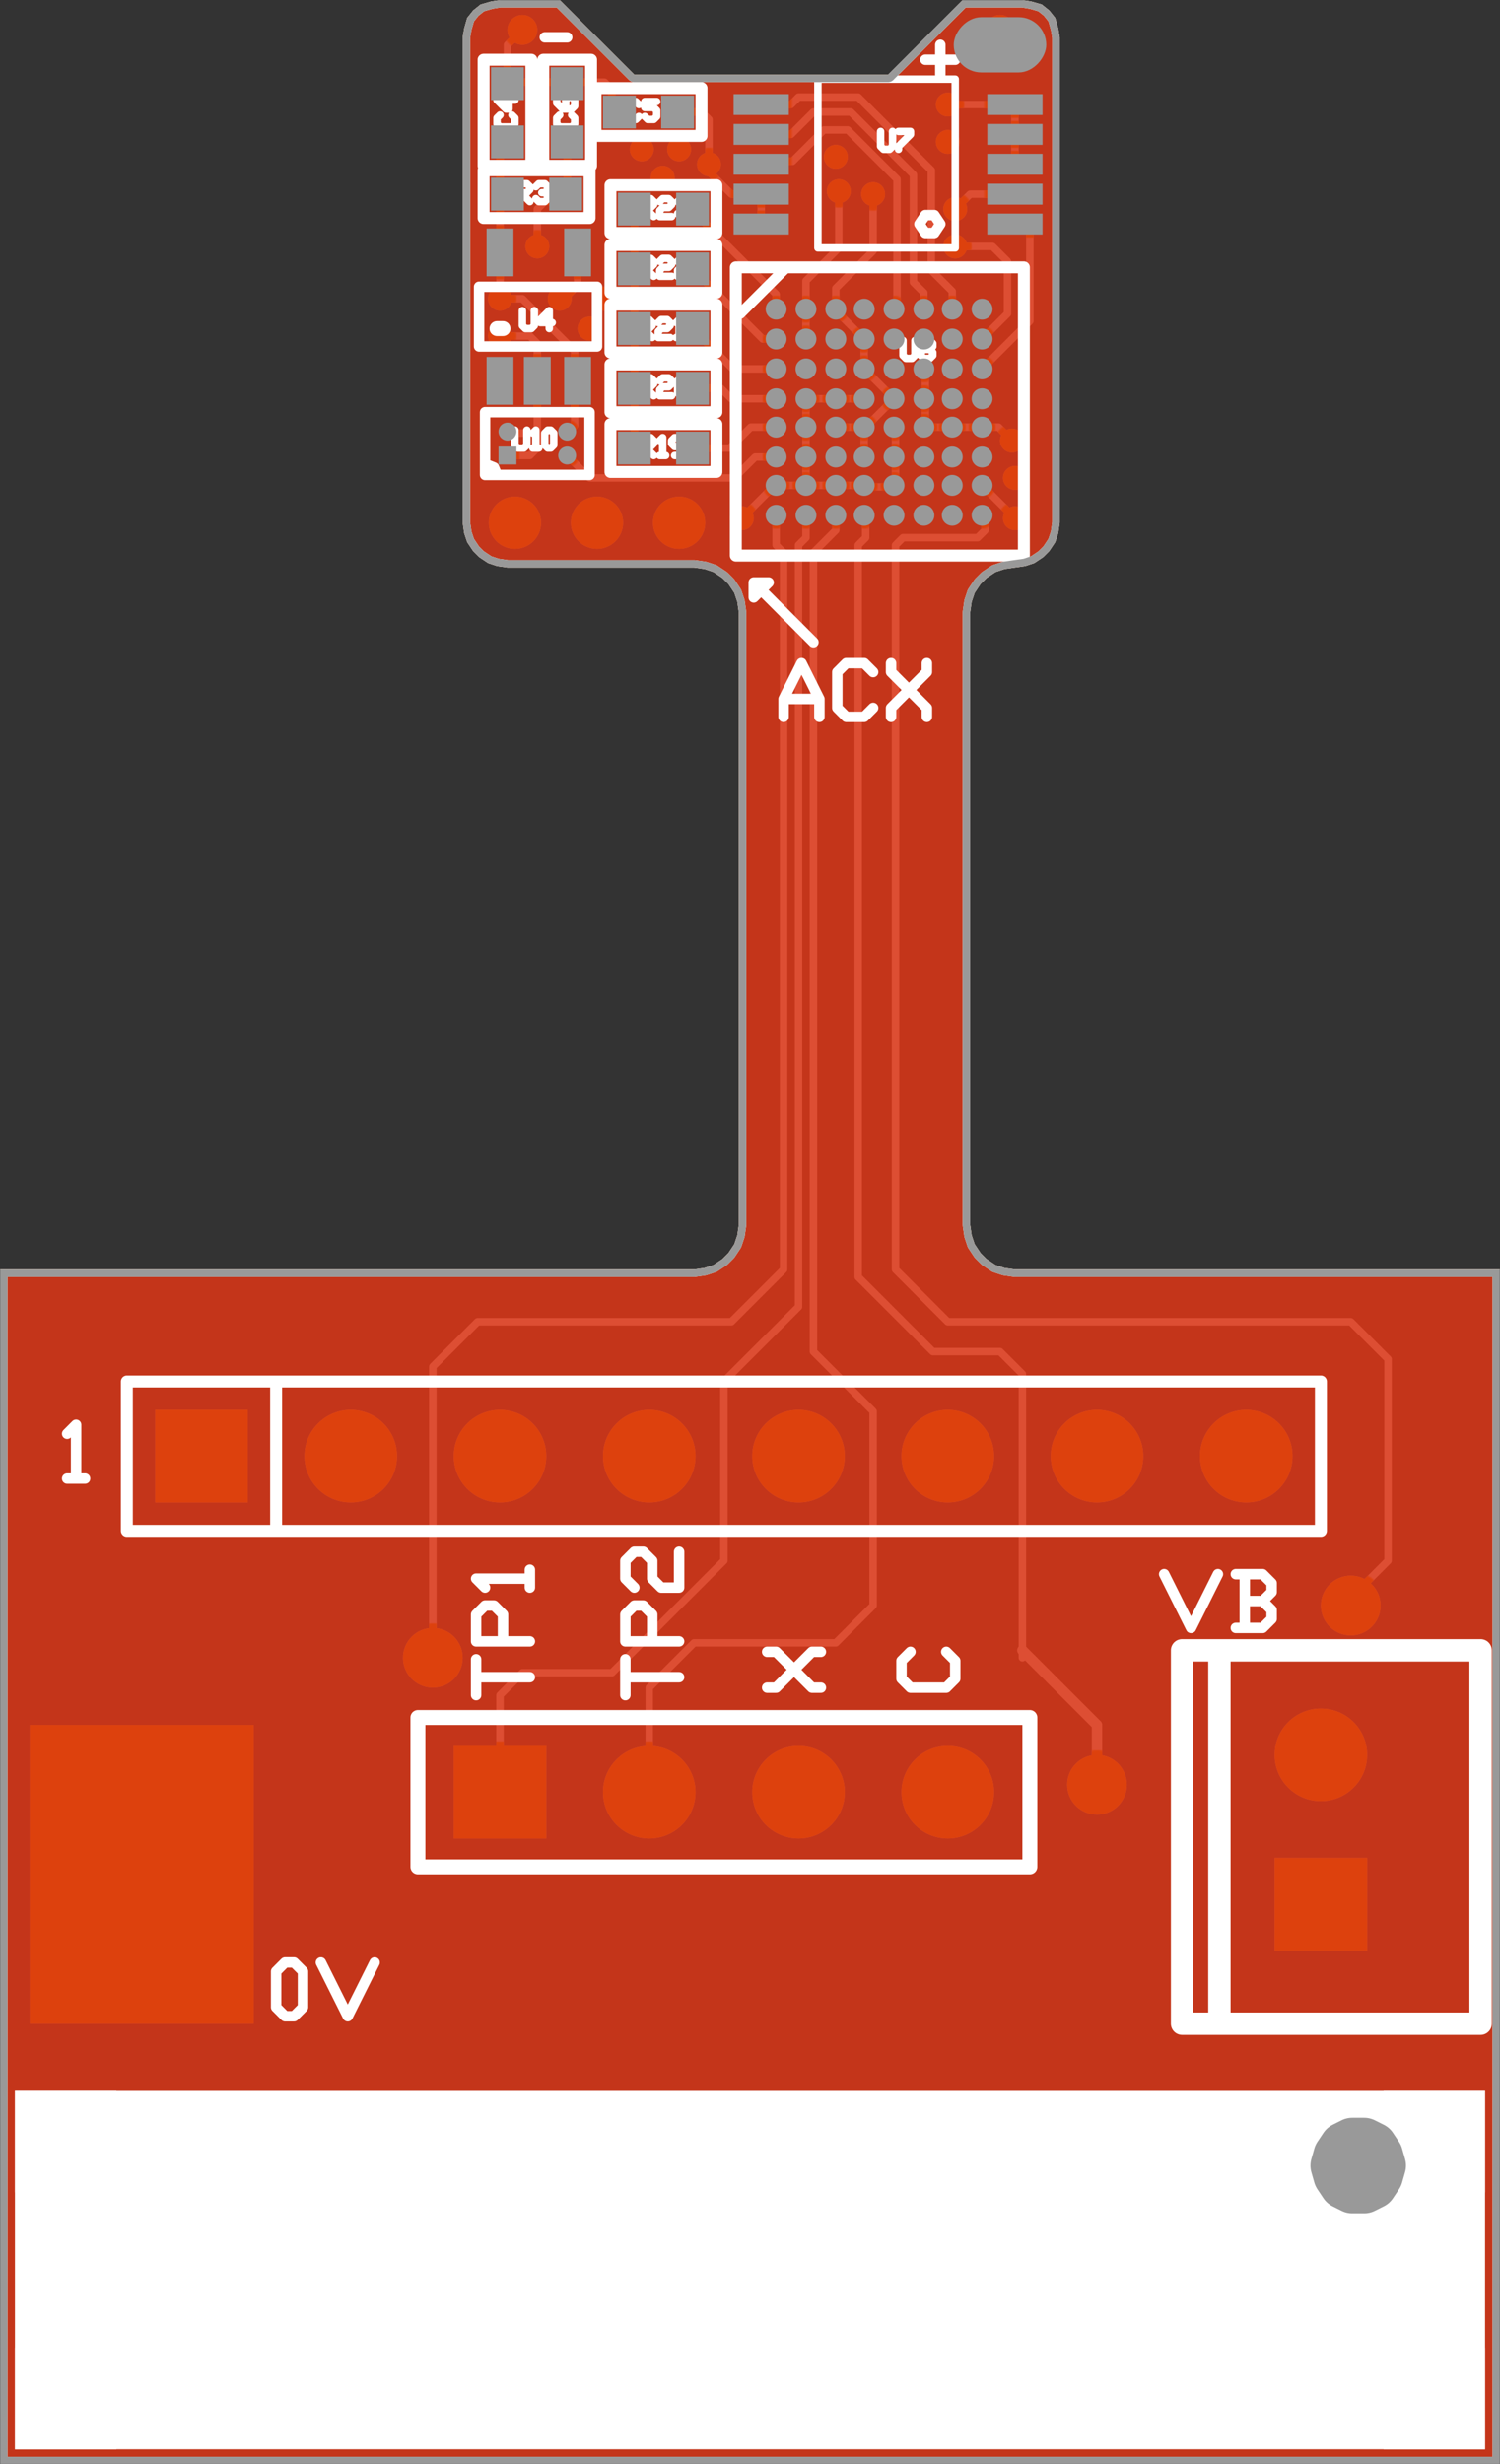
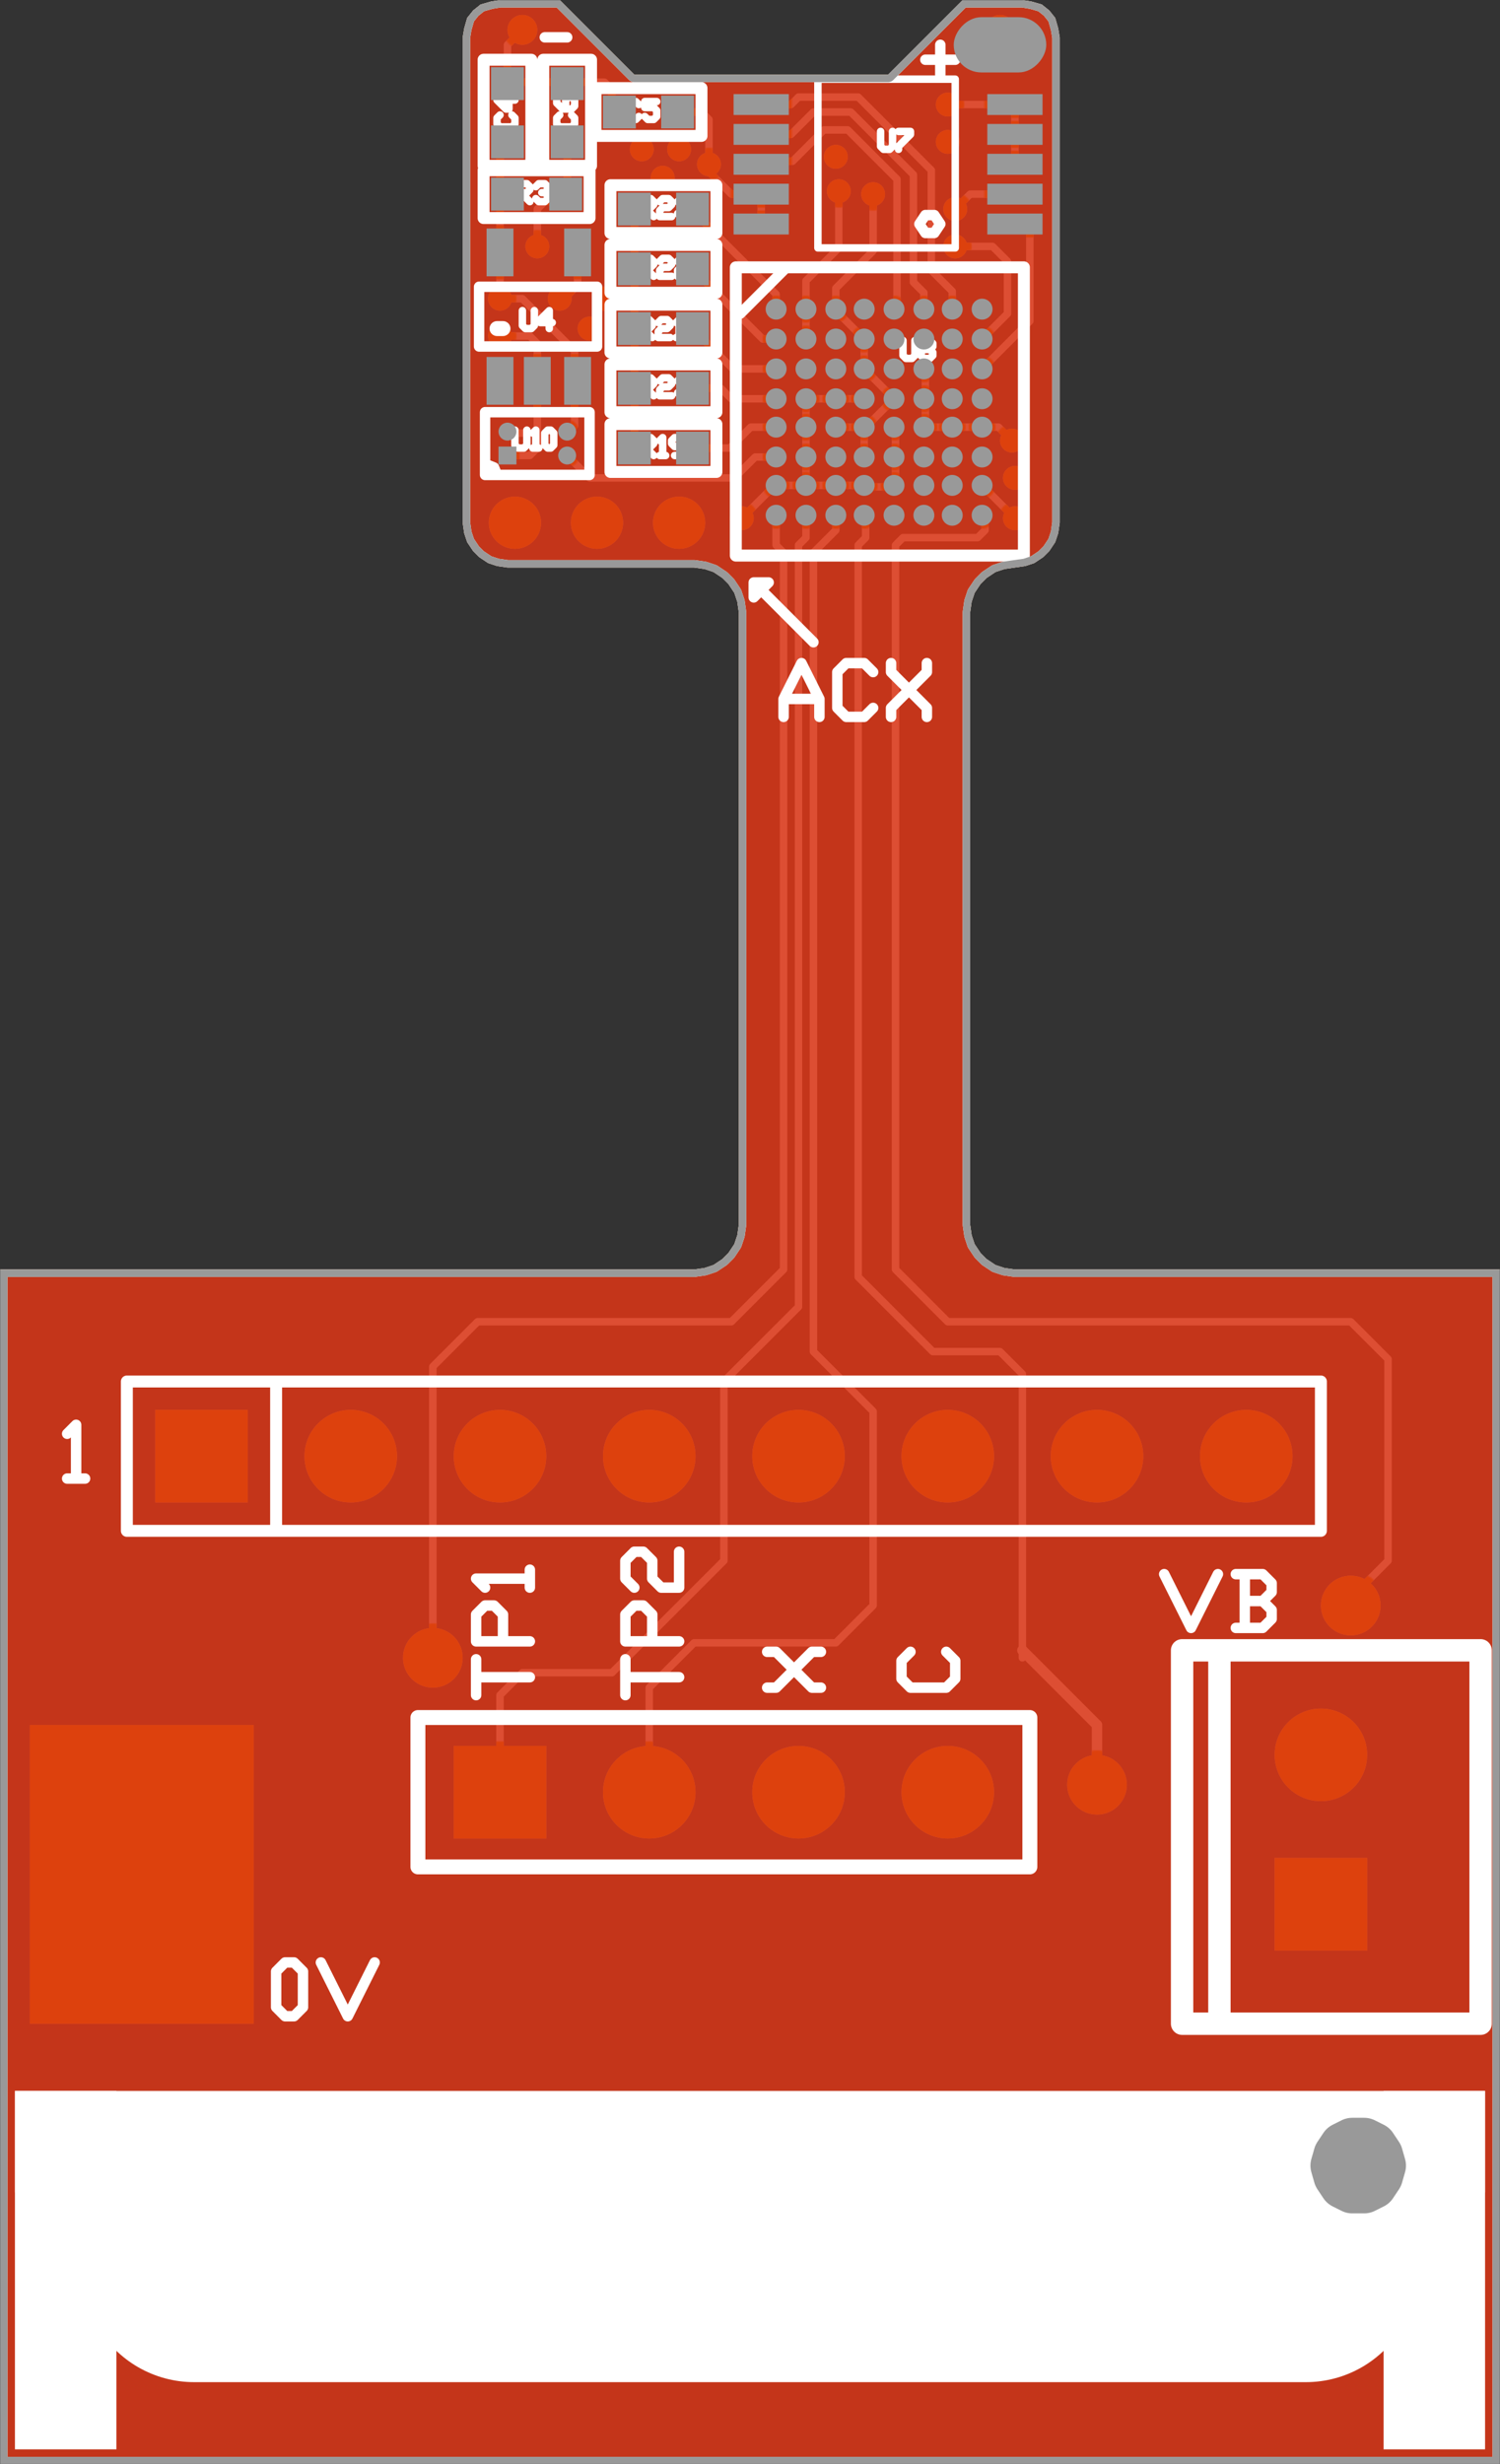
<svg xmlns="http://www.w3.org/2000/svg" xmlns:xlink="http://www.w3.org/1999/xlink" version="1.1" stroke-linecap="round" stroke-linejoin="round" stroke-width="0" fill-rule="evenodd" clip-rule="evenodd" id="OaJAhd3LV4d5mmsZ08wq_top" viewBox="240 200 1005 1650" width="10.05in" height="16.5in" class="w-100 h-100">
  <rect x="240" y="200" width="1005" height="1650" fill="#333333" stroke="none" />
  <defs>
    <style>.OaJAhd3LV4d5mmsZ08wq_fr4 {color: #666666;}
.OaJAhd3LV4d5mmsZ08wq_cu {color: #cccccc;}
.OaJAhd3LV4d5mmsZ08wq_cf {color: #cc9933;}
.OaJAhd3LV4d5mmsZ08wq_sm {color: #e32400; opacity: 0.75;}
.OaJAhd3LV4d5mmsZ08wq_ss {color: #ffffff;}
.OaJAhd3LV4d5mmsZ08wq_sp {color: #999999;}
.OaJAhd3LV4d5mmsZ08wq_out {color: #000000;}</style>
    <circle cx="0" cy="0" r="11" id="ROnTf1nzhlfNVnVtxTma_pad-13" />
    <circle cx="0" cy="0" r="13" id="ROnTf1nzhlfNVnVtxTma_pad-14" />
    <circle cx="0" cy="0" r="20.5" id="ROnTf1nzhlfNVnVtxTma_pad-18" />
    <circle cx="0" cy="0" r="9" id="ROnTf1nzhlfNVnVtxTma_pad-19" />
    <circle cx="0" cy="0" r="8" id="ROnTf1nzhlfNVnVtxTma_pad-20" />
    <circle cx="0" cy="0" r="23" id="ROnTf1nzhlfNVnVtxTma_pad-28" />
    <circle cx="0" cy="0" r="34" id="ROnTf1nzhlfNVnVtxTma_pad-32" />
    <rect x="-20.5" y="-9" width="41" height="18" id="ROnTf1nzhlfNVnVtxTma_pad-35" />
    <rect x="-8" y="-8" width="16" height="16" id="ROnTf1nzhlfNVnVtxTma_pad-47" />
    <rect x="-13" y="-13" width="26" height="26" id="ROnTf1nzhlfNVnVtxTma_pad-53" />
    <rect x="-11" y="-18" width="22" height="36" id="ROnTf1nzhlfNVnVtxTma_pad-56" />
    <rect x="-34" y="-34" width="68" height="68" id="ROnTf1nzhlfNVnVtxTma_pad-59" />
    <rect x="-78" y="-103" width="156" height="206" id="ROnTf1nzhlfNVnVtxTma_pad-62" />
    <rect x="-33" y="-20.5" width="66" height="41" rx="20.5" ry="20.5" id="ROnTf1nzhlfNVnVtxTma_pad-65" />
    <circle cx="0" cy="0" r="10" id="SOvKQM-r-51Mxvs3hDCT_pad-15" />
    <circle cx="0" cy="0" r="17.5" id="SOvKQM-r-51Mxvs3hDCT_pad-16" />
    <circle cx="0" cy="0" r="8" id="SOvKQM-r-51Mxvs3hDCT_pad-20" />
    <circle cx="0" cy="0" r="6" id="SOvKQM-r-51Mxvs3hDCT_pad-22" />
    <circle cx="0" cy="0" r="5" id="SOvKQM-r-51Mxvs3hDCT_pad-23" />
    <circle cx="0" cy="0" r="20" id="SOvKQM-r-51Mxvs3hDCT_pad-26" />
    <circle cx="0" cy="0" r="31" id="SOvKQM-r-51Mxvs3hDCT_pad-30" />
    <rect x="-17.5" y="-6" width="35" height="12" id="SOvKQM-r-51Mxvs3hDCT_pad-36" />
    <rect x="-5" y="-5" width="10" height="10" id="SOvKQM-r-51Mxvs3hDCT_pad-48" />
    <rect x="-10" y="-10" width="20" height="20" id="SOvKQM-r-51Mxvs3hDCT_pad-54" />
    <rect x="-8" y="-15" width="16" height="30" id="SOvKQM-r-51Mxvs3hDCT_pad-57" />
    <rect x="-31" y="-31" width="62" height="62" id="SOvKQM-r-51Mxvs3hDCT_pad-60" />
    <rect x="-75" y="-100" width="150" height="200" id="SOvKQM-r-51Mxvs3hDCT_pad-63" />
    <rect x="-30" y="-17.5" width="60" height="35" rx="17.5" ry="17.5" id="SOvKQM-r-51Mxvs3hDCT_pad-66" />
    <circle cx="0" cy="0" r="7" id="eCbyP434Ur_57IOXBA6t_pad-21" />
    <circle cx="0" cy="0" r="6" id="eCbyP434Ur_57IOXBA6t_pad-22" />
    <rect x="-18.5" y="-7" width="37" height="14" id="eCbyP434Ur_57IOXBA6t_pad-34" />
    <rect x="-6" y="-6" width="12" height="12" id="eCbyP434Ur_57IOXBA6t_pad-46" />
    <rect x="-11" y="-11" width="22" height="22" id="eCbyP434Ur_57IOXBA6t_pad-52" />
    <rect x="-9" y="-16" width="18" height="32" id="eCbyP434Ur_57IOXBA6t_pad-55" />
    <rect x="-31" y="-18.5" width="62" height="37" rx="18.5" ry="18.5" id="eCbyP434Ur_57IOXBA6t_pad-64" />
    <g id="OaJAhd3LV4d5mmsZ08wq_top_soldermask">
      <path d="M 1166 400 1166 400 1164 407 1160 413 1154 416 1146 416 1140 413 1136 407 1134 400 1136 393 1140 387 1146 384 1154 384 1160 387 1164 393 1166 400 1166 400" fill="none" stroke-width="32" />
      <use xlink:href="#ROnTf1nzhlfNVnVtxTma_pad-13" x="920" y="1503" />
      <use xlink:href="#ROnTf1nzhlfNVnVtxTma_pad-13" x="920" y="1530" />
      <use xlink:href="#ROnTf1nzhlfNVnVtxTma_pad-13" x="918" y="1555" />
      <use xlink:href="#ROnTf1nzhlfNVnVtxTma_pad-13" x="880" y="1685" />
      <use xlink:href="#ROnTf1nzhlfNVnVtxTma_pad-13" x="880" y="1710" />
      <use xlink:href="#ROnTf1nzhlfNVnVtxTma_pad-13" x="875" y="1755" />
      <use xlink:href="#ROnTf1nzhlfNVnVtxTma_pad-13" x="875" y="1780" />
      <use xlink:href="#ROnTf1nzhlfNVnVtxTma_pad-13" x="825" y="1720" />
      <use xlink:href="#ROnTf1nzhlfNVnVtxTma_pad-13" x="802" y="1722" />
      <use xlink:href="#ROnTf1nzhlfNVnVtxTma_pad-13" x="800" y="1745" />
      <use xlink:href="#ROnTf1nzhlfNVnVtxTma_pad-13" x="715" y="1740" />
      <use xlink:href="#ROnTf1nzhlfNVnVtxTma_pad-13" x="695" y="1750" />
      <use xlink:href="#ROnTf1nzhlfNVnVtxTma_pad-13" x="684" y="1731" />
      <use xlink:href="#ROnTf1nzhlfNVnVtxTma_pad-13" x="670" y="1750" />
      <use xlink:href="#ROnTf1nzhlfNVnVtxTma_pad-13" x="600" y="1685" />
      <use xlink:href="#ROnTf1nzhlfNVnVtxTma_pad-13" x="615" y="1650" />
      <use xlink:href="#ROnTf1nzhlfNVnVtxTma_pad-13" x="635" y="1630" />
      <use xlink:href="#ROnTf1nzhlfNVnVtxTma_pad-13" x="645" y="1650" />
      <use xlink:href="#ROnTf1nzhlfNVnVtxTma_pad-13" x="575" y="1650" />
      <use xlink:href="#ROnTf1nzhlfNVnVtxTma_pad-13" x="575" y="1625" />
      <use xlink:href="#ROnTf1nzhlfNVnVtxTma_pad-13" x="737" y="1503" />
      <use xlink:href="#ROnTf1nzhlfNVnVtxTma_pad-14" x="590" y="1830" />
      <use xlink:href="#ROnTf1nzhlfNVnVtxTma_pad-14" x="910" y="1830" />
      <use xlink:href="#ROnTf1nzhlfNVnVtxTma_pad-18" x="695" y="1500" />
      <use xlink:href="#ROnTf1nzhlfNVnVtxTma_pad-18" x="640" y="1500" />
      <use xlink:href="#ROnTf1nzhlfNVnVtxTma_pad-18" x="585" y="1500" />
      <use xlink:href="#ROnTf1nzhlfNVnVtxTma_pad-19" x="760" y="1505" />
      <use xlink:href="#ROnTf1nzhlfNVnVtxTma_pad-19" x="780" y="1505" />
      <use xlink:href="#ROnTf1nzhlfNVnVtxTma_pad-19" x="780" y="1525" />
      <use xlink:href="#ROnTf1nzhlfNVnVtxTma_pad-19" x="780" y="1544" />
      <use xlink:href="#ROnTf1nzhlfNVnVtxTma_pad-19" x="800" y="1544" />
      <use xlink:href="#ROnTf1nzhlfNVnVtxTma_pad-19" x="800" y="1525" />
      <use xlink:href="#ROnTf1nzhlfNVnVtxTma_pad-19" x="819" y="1525" />
      <use xlink:href="#ROnTf1nzhlfNVnVtxTma_pad-19" x="819" y="1544" />
      <use xlink:href="#ROnTf1nzhlfNVnVtxTma_pad-19" x="839" y="1544" />
      <use xlink:href="#ROnTf1nzhlfNVnVtxTma_pad-19" x="839" y="1525" />
      <use xlink:href="#ROnTf1nzhlfNVnVtxTma_pad-19" x="859" y="1525" />
      <use xlink:href="#ROnTf1nzhlfNVnVtxTma_pad-19" x="878" y="1525" />
      <use xlink:href="#ROnTf1nzhlfNVnVtxTma_pad-19" x="878" y="1544" />
      <use xlink:href="#ROnTf1nzhlfNVnVtxTma_pad-19" x="859" y="1544" />
      <use xlink:href="#ROnTf1nzhlfNVnVtxTma_pad-19" x="859" y="1564" />
      <use xlink:href="#ROnTf1nzhlfNVnVtxTma_pad-19" x="859" y="1583" />
      <use xlink:href="#ROnTf1nzhlfNVnVtxTma_pad-19" x="878" y="1583" />
      <use xlink:href="#ROnTf1nzhlfNVnVtxTma_pad-19" x="878" y="1564" />
      <use xlink:href="#ROnTf1nzhlfNVnVtxTma_pad-19" x="898" y="1564" />
      <use xlink:href="#ROnTf1nzhlfNVnVtxTma_pad-19" x="898" y="1583" />
      <use xlink:href="#ROnTf1nzhlfNVnVtxTma_pad-19" x="898" y="1603" />
      <use xlink:href="#ROnTf1nzhlfNVnVtxTma_pad-19" x="898" y="1623" />
      <use xlink:href="#ROnTf1nzhlfNVnVtxTma_pad-19" x="878" y="1623" />
      <use xlink:href="#ROnTf1nzhlfNVnVtxTma_pad-19" x="859" y="1623" />
      <use xlink:href="#ROnTf1nzhlfNVnVtxTma_pad-19" x="859" y="1603" />
      <use xlink:href="#ROnTf1nzhlfNVnVtxTma_pad-19" x="878" y="1603" />
      <use xlink:href="#ROnTf1nzhlfNVnVtxTma_pad-19" x="839" y="1603" />
      <use xlink:href="#ROnTf1nzhlfNVnVtxTma_pad-19" x="839" y="1623" />
      <use xlink:href="#ROnTf1nzhlfNVnVtxTma_pad-19" x="839" y="1643" />
      <use xlink:href="#ROnTf1nzhlfNVnVtxTma_pad-19" x="819" y="1643" />
      <use xlink:href="#ROnTf1nzhlfNVnVtxTma_pad-19" x="800" y="1643" />
      <use xlink:href="#ROnTf1nzhlfNVnVtxTma_pad-19" x="780" y="1643" />
      <use xlink:href="#ROnTf1nzhlfNVnVtxTma_pad-19" x="760" y="1643" />
      <use xlink:href="#ROnTf1nzhlfNVnVtxTma_pad-19" x="760" y="1623" />
      <use xlink:href="#ROnTf1nzhlfNVnVtxTma_pad-19" x="760" y="1603" />
      <use xlink:href="#ROnTf1nzhlfNVnVtxTma_pad-19" x="780" y="1603" />
      <use xlink:href="#ROnTf1nzhlfNVnVtxTma_pad-19" x="780" y="1583" />
      <use xlink:href="#ROnTf1nzhlfNVnVtxTma_pad-19" x="780" y="1564" />
      <use xlink:href="#ROnTf1nzhlfNVnVtxTma_pad-19" x="800" y="1564" />
      <use xlink:href="#ROnTf1nzhlfNVnVtxTma_pad-19" x="819" y="1564" />
      <use xlink:href="#ROnTf1nzhlfNVnVtxTma_pad-19" x="819" y="1583" />
      <use xlink:href="#ROnTf1nzhlfNVnVtxTma_pad-19" x="800" y="1583" />
      <use xlink:href="#ROnTf1nzhlfNVnVtxTma_pad-19" x="800" y="1603" />
      <use xlink:href="#ROnTf1nzhlfNVnVtxTma_pad-19" x="819" y="1603" />
      <use xlink:href="#ROnTf1nzhlfNVnVtxTma_pad-19" x="819" y="1623" />
      <use xlink:href="#ROnTf1nzhlfNVnVtxTma_pad-19" x="800" y="1623" />
      <use xlink:href="#ROnTf1nzhlfNVnVtxTma_pad-19" x="780" y="1623" />
      <use xlink:href="#ROnTf1nzhlfNVnVtxTma_pad-19" x="760" y="1583" />
      <use xlink:href="#ROnTf1nzhlfNVnVtxTma_pad-19" x="760" y="1564" />
      <use xlink:href="#ROnTf1nzhlfNVnVtxTma_pad-19" x="760" y="1544" />
      <use xlink:href="#ROnTf1nzhlfNVnVtxTma_pad-19" x="760" y="1525" />
      <use xlink:href="#ROnTf1nzhlfNVnVtxTma_pad-19" x="800" y="1505" />
      <use xlink:href="#ROnTf1nzhlfNVnVtxTma_pad-19" x="819" y="1505" />
      <use xlink:href="#ROnTf1nzhlfNVnVtxTma_pad-19" x="839" y="1505" />
      <use xlink:href="#ROnTf1nzhlfNVnVtxTma_pad-19" x="859" y="1505" />
      <use xlink:href="#ROnTf1nzhlfNVnVtxTma_pad-19" x="878" y="1505" />
      <use xlink:href="#ROnTf1nzhlfNVnVtxTma_pad-19" x="898" y="1505" />
      <use xlink:href="#ROnTf1nzhlfNVnVtxTma_pad-19" x="898" y="1525" />
      <use xlink:href="#ROnTf1nzhlfNVnVtxTma_pad-19" x="898" y="1544" />
      <use xlink:href="#ROnTf1nzhlfNVnVtxTma_pad-19" x="839" y="1564" />
      <use xlink:href="#ROnTf1nzhlfNVnVtxTma_pad-19" x="839" y="1583" />
      <use xlink:href="#ROnTf1nzhlfNVnVtxTma_pad-19" x="859" y="1643" />
      <use xlink:href="#ROnTf1nzhlfNVnVtxTma_pad-19" x="878" y="1643" />
      <use xlink:href="#ROnTf1nzhlfNVnVtxTma_pad-19" x="898" y="1643" />
      <use xlink:href="#ROnTf1nzhlfNVnVtxTma_pad-20" x="620" y="1561" />
      <use xlink:href="#ROnTf1nzhlfNVnVtxTma_pad-20" x="620" y="1545" />
      <use xlink:href="#ROnTf1nzhlfNVnVtxTma_pad-20" x="580" y="1561" />
      <path d="M 550 1500 550 1500 551 1493 553 1487 557 1481 561 1477 567 1473 573 1471 580 1470 580 1470 580 1470 705 1470 M 735 1440 735 1440 734 1447 732 1453 728 1459 724 1463 718 1467 712 1469 705 1470 705 1470 M 735 1440 735 1440 735 1030 M 705 1000 705 1000 712 1001 718 1003 724 1007 728 1011 732 1017 734 1023 735 1030 735 1030 M 705 1000 705 1000 240 1000 240 1000 240 200 240 200 1245 200 1245 200 1245 1000 1245 1000 920 1000 M 890 1030 890 1030 891 1023 893 1017 897 1011 901 1007 907 1003 913 1001 920 1000 920 1000 M 890 1030 890 1030 890 1440 M 920 1470 920 1470 913 1469 907 1467 901 1463 897 1459 893 1453 891 1447 890 1440 890 1440 M 950 1500 950 1500 950 1825 950 1825 949 1831 947 1838 943 1843 938 1847 931 1849 925 1850 925 1850 925 1850 885 1850 885 1850 835 1800 835 1800 665 1800 665 1800 615 1850 615 1850 575 1850 575 1850 569 1849 562 1847 557 1843 553 1838 551 1831 550 1825 550 1825 550 1825 550 1500 M 920 1470 920 1470 927 1471 933 1473 939 1477 943 1481 947 1487 949 1493 950 1500 950 1500" fill="none" stroke-width="10" />
      <use xlink:href="#ROnTf1nzhlfNVnVtxTma_pad-28" x="975" y="655" />
      <use xlink:href="#ROnTf1nzhlfNVnVtxTma_pad-28" x="1145" y="775" />
      <use xlink:href="#ROnTf1nzhlfNVnVtxTma_pad-28" x="530" y="740" />
      <use xlink:href="#ROnTf1nzhlfNVnVtxTma_pad-32" x="575" y="875" />
      <use xlink:href="#ROnTf1nzhlfNVnVtxTma_pad-32" x="475" y="875" />
      <use xlink:href="#ROnTf1nzhlfNVnVtxTma_pad-32" x="675" y="875" />
      <use xlink:href="#ROnTf1nzhlfNVnVtxTma_pad-32" x="775" y="875" />
      <use xlink:href="#ROnTf1nzhlfNVnVtxTma_pad-32" x="875" y="875" />
      <use xlink:href="#ROnTf1nzhlfNVnVtxTma_pad-32" x="975" y="875" />
      <use xlink:href="#ROnTf1nzhlfNVnVtxTma_pad-32" x="1075" y="875" />
      <use xlink:href="#ROnTf1nzhlfNVnVtxTma_pad-32" x="1125" y="675" />
      <use xlink:href="#ROnTf1nzhlfNVnVtxTma_pad-32" x="875" y="650" />
      <use xlink:href="#ROnTf1nzhlfNVnVtxTma_pad-32" x="775" y="650" />
      <use xlink:href="#ROnTf1nzhlfNVnVtxTma_pad-32" x="675" y="650" />
      <use xlink:href="#ROnTf1nzhlfNVnVtxTma_pad-35" x="750" y="1700" />
      <use xlink:href="#ROnTf1nzhlfNVnVtxTma_pad-35" x="750" y="1720" />
      <use xlink:href="#ROnTf1nzhlfNVnVtxTma_pad-35" x="750" y="1740" />
      <use xlink:href="#ROnTf1nzhlfNVnVtxTma_pad-35" x="750" y="1760" />
      <use xlink:href="#ROnTf1nzhlfNVnVtxTma_pad-35" x="750" y="1780" />
      <use xlink:href="#ROnTf1nzhlfNVnVtxTma_pad-35" x="920" y="1780" />
      <use xlink:href="#ROnTf1nzhlfNVnVtxTma_pad-35" x="920" y="1760" />
      <use xlink:href="#ROnTf1nzhlfNVnVtxTma_pad-35" x="920" y="1740" />
      <use xlink:href="#ROnTf1nzhlfNVnVtxTma_pad-35" x="920" y="1720" />
      <use xlink:href="#ROnTf1nzhlfNVnVtxTma_pad-35" x="920" y="1700" />
      <use xlink:href="#ROnTf1nzhlfNVnVtxTma_pad-47" x="580" y="1545" />
      <use xlink:href="#ROnTf1nzhlfNVnVtxTma_pad-53" x="665" y="1550" />
      <use xlink:href="#ROnTf1nzhlfNVnVtxTma_pad-53" x="704" y="1550" />
      <use xlink:href="#ROnTf1nzhlfNVnVtxTma_pad-53" x="704" y="1590" />
      <use xlink:href="#ROnTf1nzhlfNVnVtxTma_pad-53" x="665" y="1590" />
      <use xlink:href="#ROnTf1nzhlfNVnVtxTma_pad-53" x="665" y="1630" />
      <use xlink:href="#ROnTf1nzhlfNVnVtxTma_pad-53" x="704" y="1630" />
      <use xlink:href="#ROnTf1nzhlfNVnVtxTma_pad-53" x="704" y="1670" />
      <use xlink:href="#ROnTf1nzhlfNVnVtxTma_pad-53" x="665" y="1670" />
      <use xlink:href="#ROnTf1nzhlfNVnVtxTma_pad-53" x="665" y="1710" />
      <use xlink:href="#ROnTf1nzhlfNVnVtxTma_pad-53" x="704" y="1710" />
      <use xlink:href="#ROnTf1nzhlfNVnVtxTma_pad-53" x="694" y="1775" />
      <use xlink:href="#ROnTf1nzhlfNVnVtxTma_pad-53" x="655" y="1775" />
      <use xlink:href="#ROnTf1nzhlfNVnVtxTma_pad-53" x="620" y="1794" />
      <use xlink:href="#ROnTf1nzhlfNVnVtxTma_pad-53" x="620" y="1755" />
      <use xlink:href="#ROnTf1nzhlfNVnVtxTma_pad-53" x="619" y="1720" />
      <use xlink:href="#ROnTf1nzhlfNVnVtxTma_pad-53" x="580" y="1720" />
      <use xlink:href="#ROnTf1nzhlfNVnVtxTma_pad-53" x="580" y="1755" />
      <use xlink:href="#ROnTf1nzhlfNVnVtxTma_pad-53" x="580" y="1794" />
      <use xlink:href="#ROnTf1nzhlfNVnVtxTma_pad-56" x="575" y="1681" />
      <use xlink:href="#ROnTf1nzhlfNVnVtxTma_pad-56" x="627" y="1681" />
      <use xlink:href="#ROnTf1nzhlfNVnVtxTma_pad-56" x="627" y="1595" />
      <use xlink:href="#ROnTf1nzhlfNVnVtxTma_pad-56" x="600" y="1595" />
      <use xlink:href="#ROnTf1nzhlfNVnVtxTma_pad-56" x="575" y="1595" />
      <use xlink:href="#ROnTf1nzhlfNVnVtxTma_pad-59" x="1125" y="575" />
      <use xlink:href="#ROnTf1nzhlfNVnVtxTma_pad-59" x="575" y="650" />
      <use xlink:href="#ROnTf1nzhlfNVnVtxTma_pad-59" x="375" y="875" />
      <use xlink:href="#ROnTf1nzhlfNVnVtxTma_pad-62" x="335" y="595" />
      <use xlink:href="#ROnTf1nzhlfNVnVtxTma_pad-65" x="910" y="1820" />
    </g>
    <g id="OaJAhd3LV4d5mmsZ08wq_top_copper">
      <path d="M 1166 400 1166 400 1164 407 1160 413 1154 416 1146 416 1140 413 1136 407 1134 400 1136 393 1140 387 1146 384 1154 384 1160 387 1164 393 1166 400 1166 400" fill="none" stroke-width="32" />
      <use xlink:href="#SOvKQM-r-51Mxvs3hDCT_pad-15" x="910" y="1830" />
      <use xlink:href="#SOvKQM-r-51Mxvs3hDCT_pad-15" x="590" y="1830" />
      <use xlink:href="#SOvKQM-r-51Mxvs3hDCT_pad-16" x="585" y="1500" />
      <use xlink:href="#SOvKQM-r-51Mxvs3hDCT_pad-16" x="640" y="1500" />
      <use xlink:href="#SOvKQM-r-51Mxvs3hDCT_pad-16" x="695" y="1500" />
      <use xlink:href="#SOvKQM-r-51Mxvs3hDCT_pad-20" x="737" y="1503" />
      <use xlink:href="#SOvKQM-r-51Mxvs3hDCT_pad-20" x="635" y="1630" />
      <use xlink:href="#SOvKQM-r-51Mxvs3hDCT_pad-20" x="645" y="1650" />
      <use xlink:href="#SOvKQM-r-51Mxvs3hDCT_pad-20" x="615" y="1650" />
      <use xlink:href="#SOvKQM-r-51Mxvs3hDCT_pad-20" x="600" y="1685" />
      <use xlink:href="#SOvKQM-r-51Mxvs3hDCT_pad-20" x="575" y="1650" />
      <use xlink:href="#SOvKQM-r-51Mxvs3hDCT_pad-20" x="575" y="1625" />
      <use xlink:href="#SOvKQM-r-51Mxvs3hDCT_pad-20" x="684" y="1731" />
      <use xlink:href="#SOvKQM-r-51Mxvs3hDCT_pad-20" x="695" y="1750" />
      <use xlink:href="#SOvKQM-r-51Mxvs3hDCT_pad-20" x="715" y="1740" />
      <use xlink:href="#SOvKQM-r-51Mxvs3hDCT_pad-20" x="670" y="1750" />
      <use xlink:href="#SOvKQM-r-51Mxvs3hDCT_pad-20" x="800" y="1745" />
      <use xlink:href="#SOvKQM-r-51Mxvs3hDCT_pad-20" x="802" y="1722" />
      <use xlink:href="#SOvKQM-r-51Mxvs3hDCT_pad-20" x="825" y="1720" />
      <use xlink:href="#SOvKQM-r-51Mxvs3hDCT_pad-20" x="880" y="1710" />
      <use xlink:href="#SOvKQM-r-51Mxvs3hDCT_pad-20" x="880" y="1685" />
      <use xlink:href="#SOvKQM-r-51Mxvs3hDCT_pad-20" x="875" y="1755" />
      <use xlink:href="#SOvKQM-r-51Mxvs3hDCT_pad-20" x="875" y="1780" />
      <use xlink:href="#SOvKQM-r-51Mxvs3hDCT_pad-20" x="918" y="1555" />
      <use xlink:href="#SOvKQM-r-51Mxvs3hDCT_pad-20" x="920" y="1530" />
      <use xlink:href="#SOvKQM-r-51Mxvs3hDCT_pad-20" x="920" y="1503" />
      <use xlink:href="#SOvKQM-r-51Mxvs3hDCT_pad-22" x="898" y="1505" />
      <use xlink:href="#SOvKQM-r-51Mxvs3hDCT_pad-22" x="898" y="1525" />
      <use xlink:href="#SOvKQM-r-51Mxvs3hDCT_pad-22" x="898" y="1544" />
      <use xlink:href="#SOvKQM-r-51Mxvs3hDCT_pad-22" x="878" y="1544" />
      <use xlink:href="#SOvKQM-r-51Mxvs3hDCT_pad-22" x="859" y="1544" />
      <use xlink:href="#SOvKQM-r-51Mxvs3hDCT_pad-22" x="859" y="1525" />
      <use xlink:href="#SOvKQM-r-51Mxvs3hDCT_pad-22" x="878" y="1525" />
      <use xlink:href="#SOvKQM-r-51Mxvs3hDCT_pad-22" x="878" y="1505" />
      <use xlink:href="#SOvKQM-r-51Mxvs3hDCT_pad-22" x="859" y="1505" />
      <use xlink:href="#SOvKQM-r-51Mxvs3hDCT_pad-22" x="839" y="1505" />
      <use xlink:href="#SOvKQM-r-51Mxvs3hDCT_pad-22" x="819" y="1505" />
      <use xlink:href="#SOvKQM-r-51Mxvs3hDCT_pad-22" x="800" y="1505" />
      <use xlink:href="#SOvKQM-r-51Mxvs3hDCT_pad-22" x="800" y="1525" />
      <use xlink:href="#SOvKQM-r-51Mxvs3hDCT_pad-22" x="800" y="1544" />
      <use xlink:href="#SOvKQM-r-51Mxvs3hDCT_pad-22" x="819" y="1544" />
      <use xlink:href="#SOvKQM-r-51Mxvs3hDCT_pad-22" x="819" y="1525" />
      <use xlink:href="#SOvKQM-r-51Mxvs3hDCT_pad-22" x="839" y="1525" />
      <use xlink:href="#SOvKQM-r-51Mxvs3hDCT_pad-22" x="839" y="1544" />
      <use xlink:href="#SOvKQM-r-51Mxvs3hDCT_pad-22" x="839" y="1564" />
      <use xlink:href="#SOvKQM-r-51Mxvs3hDCT_pad-22" x="839" y="1583" />
      <use xlink:href="#SOvKQM-r-51Mxvs3hDCT_pad-22" x="859" y="1583" />
      <use xlink:href="#SOvKQM-r-51Mxvs3hDCT_pad-22" x="878" y="1583" />
      <use xlink:href="#SOvKQM-r-51Mxvs3hDCT_pad-22" x="878" y="1564" />
      <use xlink:href="#SOvKQM-r-51Mxvs3hDCT_pad-22" x="859" y="1564" />
      <use xlink:href="#SOvKQM-r-51Mxvs3hDCT_pad-22" x="859" y="1603" />
      <use xlink:href="#SOvKQM-r-51Mxvs3hDCT_pad-22" x="878" y="1603" />
      <use xlink:href="#SOvKQM-r-51Mxvs3hDCT_pad-22" x="898" y="1603" />
      <use xlink:href="#SOvKQM-r-51Mxvs3hDCT_pad-22" x="898" y="1583" />
      <use xlink:href="#SOvKQM-r-51Mxvs3hDCT_pad-22" x="898" y="1564" />
      <use xlink:href="#SOvKQM-r-51Mxvs3hDCT_pad-22" x="898" y="1623" />
      <use xlink:href="#SOvKQM-r-51Mxvs3hDCT_pad-22" x="898" y="1643" />
      <use xlink:href="#SOvKQM-r-51Mxvs3hDCT_pad-22" x="878" y="1643" />
      <use xlink:href="#SOvKQM-r-51Mxvs3hDCT_pad-22" x="859" y="1643" />
      <use xlink:href="#SOvKQM-r-51Mxvs3hDCT_pad-22" x="839" y="1643" />
      <use xlink:href="#SOvKQM-r-51Mxvs3hDCT_pad-22" x="819" y="1643" />
      <use xlink:href="#SOvKQM-r-51Mxvs3hDCT_pad-22" x="800" y="1643" />
      <use xlink:href="#SOvKQM-r-51Mxvs3hDCT_pad-22" x="800" y="1623" />
      <use xlink:href="#SOvKQM-r-51Mxvs3hDCT_pad-22" x="819" y="1623" />
      <use xlink:href="#SOvKQM-r-51Mxvs3hDCT_pad-22" x="839" y="1623" />
      <use xlink:href="#SOvKQM-r-51Mxvs3hDCT_pad-22" x="839" y="1603" />
      <use xlink:href="#SOvKQM-r-51Mxvs3hDCT_pad-22" x="819" y="1603" />
      <use xlink:href="#SOvKQM-r-51Mxvs3hDCT_pad-22" x="800" y="1603" />
      <use xlink:href="#SOvKQM-r-51Mxvs3hDCT_pad-22" x="800" y="1583" />
      <use xlink:href="#SOvKQM-r-51Mxvs3hDCT_pad-22" x="819" y="1583" />
      <use xlink:href="#SOvKQM-r-51Mxvs3hDCT_pad-22" x="819" y="1564" />
      <use xlink:href="#SOvKQM-r-51Mxvs3hDCT_pad-22" x="800" y="1564" />
      <use xlink:href="#SOvKQM-r-51Mxvs3hDCT_pad-22" x="780" y="1564" />
      <use xlink:href="#SOvKQM-r-51Mxvs3hDCT_pad-22" x="780" y="1583" />
      <use xlink:href="#SOvKQM-r-51Mxvs3hDCT_pad-22" x="760" y="1583" />
      <use xlink:href="#SOvKQM-r-51Mxvs3hDCT_pad-22" x="760" y="1564" />
      <use xlink:href="#SOvKQM-r-51Mxvs3hDCT_pad-22" x="760" y="1544" />
      <use xlink:href="#SOvKQM-r-51Mxvs3hDCT_pad-22" x="760" y="1525" />
      <use xlink:href="#SOvKQM-r-51Mxvs3hDCT_pad-22" x="760" y="1505" />
      <use xlink:href="#SOvKQM-r-51Mxvs3hDCT_pad-22" x="780" y="1505" />
      <use xlink:href="#SOvKQM-r-51Mxvs3hDCT_pad-22" x="780" y="1525" />
      <use xlink:href="#SOvKQM-r-51Mxvs3hDCT_pad-22" x="780" y="1544" />
      <use xlink:href="#SOvKQM-r-51Mxvs3hDCT_pad-22" x="780" y="1603" />
      <use xlink:href="#SOvKQM-r-51Mxvs3hDCT_pad-22" x="780" y="1623" />
      <use xlink:href="#SOvKQM-r-51Mxvs3hDCT_pad-22" x="760" y="1623" />
      <use xlink:href="#SOvKQM-r-51Mxvs3hDCT_pad-22" x="760" y="1643" />
      <use xlink:href="#SOvKQM-r-51Mxvs3hDCT_pad-22" x="780" y="1643" />
      <use xlink:href="#SOvKQM-r-51Mxvs3hDCT_pad-22" x="760" y="1603" />
      <use xlink:href="#SOvKQM-r-51Mxvs3hDCT_pad-22" x="859" y="1623" />
      <use xlink:href="#SOvKQM-r-51Mxvs3hDCT_pad-22" x="878" y="1623" />
      <use xlink:href="#SOvKQM-r-51Mxvs3hDCT_pad-23" x="620" y="1545" />
      <use xlink:href="#SOvKQM-r-51Mxvs3hDCT_pad-23" x="620" y="1561" />
      <use xlink:href="#SOvKQM-r-51Mxvs3hDCT_pad-23" x="580" y="1561" />
      <path d="M 920 1470 920 1470 927 1471 933 1473 939 1477 943 1481 947 1487 949 1493 950 1500 950 1500 950 1500 950 1825 950 1825 950 1505 M 920 1470 920 1470 927 1471 933 1473 939 1477 943 1481 947 1487 949 1493 950 1500 950 1500 M 920 1470 920 1470 913 1469 907 1467 901 1463 897 1459 893 1453 891 1447 890 1440 890 1440 M 920 1470 920 1470 913 1469 907 1467 901 1463 897 1459 893 1453 891 1447 890 1440 890 1440 890 1440 890 1030 890 1030 890 1440 M 735 1440 735 1440 735 1030 735 1030 735 1440 735 1440 734 1447 732 1453 728 1459 724 1463 718 1467 712 1469 705 1470 705 1470 M 735 1440 735 1440 734 1447 732 1453 728 1459 724 1463 718 1467 712 1469 705 1470 705 1470 705 1470 580 1470 580 1470 705 1470 M 550 1500 550 1500 551 1493 553 1487 557 1481 561 1477 567 1473 573 1471 580 1470 580 1470 M 550 1500 550 1500 551 1493 553 1487 557 1481 561 1477 567 1473 573 1471 580 1470 580 1470 M 550 1500 550 1500 550 1825 550 1825 550 1500 M 665 1800 665 1800 615 1850 615 1850 575 1850 575 1850 615 1850 615 1850 665 1800 665 1800 835 1800 835 1800 885 1850 885 1850 925 1850 925 1850 885 1850 885 1850 835 1800 835 1800 665 1800 M 575 1850 575 1850 569 1849 562 1847 557 1843 553 1838 551 1831 550 1825 550 1825 M 575 1850 575 1850 569 1849 562 1847 557 1843 553 1838 551 1831 550 1825 550 1825 M 950 1825 950 1825 949 1831 947 1838 943 1843 938 1847 931 1849 925 1850 925 1850 M 950 1825 950 1825 949 1831 947 1838 943 1843 938 1847 931 1849 925 1850 925 1850 M 890 1030 890 1030 891 1023 893 1017 897 1011 901 1007 907 1003 913 1001 920 1000 920 1000 M 890 1030 890 1030 891 1023 893 1017 897 1011 901 1007 907 1003 913 1001 920 1000 920 1000 920 1000 1245 1000 1245 1000 920 1000 M 705 1000 705 1000 240 1000 240 1000 240 200 240 200 1245 200 1245 200 240 200 240 200 240 1000 240 1000 705 1000 705 1000 712 1001 718 1003 724 1007 728 1011 732 1017 734 1023 735 1030 735 1030 M 705 1000 705 1000 712 1001 718 1003 724 1007 728 1011 732 1017 734 1023 735 1030 735 1030 M 1245 1000 1245 1000 1245 200 1245 200 1245 1000" fill="none" stroke-width="10" />
      <path d="M 1300 936 1300 936 1324 936 M 1312 936 1324 936 M 1312 936 1312 900 M 1336 936 1336 936 1336 900 M 1336 936 1360 936 1360 900 M 1336 900 1360 900 M 1336 900 1360 900 M 1372 936 1372 936 1372 900 M 1372 936 1390 936 1396 930 1396 924 M 1390 918 1396 924 M 1372 918 1390 918 M 1372 918 1372 900 M 1462 900 1462 900 1468 906 M 1450 900 1462 900 M 1444 906 1450 900 M 1444 930 1444 906 M 1444 930 1450 936 1462 936 1468 930 M 1480 936 1480 936 1480 900 M 1480 936 1504 936 1504 900 M 1480 900 1504 900 M 1480 900 1504 900 M 1516 936 1516 936 1516 900 M 1516 936 1534 936 1540 930 1540 924 M 1534 918 1540 924 M 1516 918 1534 918 M 1516 918 1516 900 M 1552 936 1552 936 1552 900 M 1552 936 1570 936 1576 930 1576 924 M 1570 918 1576 924 M 1552 918 1570 918 M 1552 918 1552 900 M 1588 936 1588 936 1588 900 M 1588 936 1612 936 M 1588 936 1612 936 M 1588 936 1588 918 1600 918 M 1588 918 1600 918 M 1588 918 1588 900 1612 900 M 1624 936 1624 936 1624 900 M 1624 936 1642 936 1648 930 1648 924 M 1642 918 1648 924 M 1624 918 1642 918 M 1624 918 1630 918 1648 900 M 975 695 975 695 925 745 M 975 695 975 695 975 655" fill="none" stroke-width="7" />
      <path d="M 925 740 925 740 925 930 925 930 910 945 910 945 865 945 865 945 815 995 815 995 815 1040 M 815 1030 815 1030 815 1485 815 1485 820 1490 820 1490 820 1505 M 819 1524 819 1524 839 1524 M 840 1525 840 1525 840 1565 M 858 1564 858 1564 898 1564 M 896 1564 896 1564 909 1564 909 1564 918 1555 M 898 1525 898 1525 920 1503 M 900 1505 900 1505 900 1495 900 1495 895 1490 895 1490 845 1490 845 1490 840 1485 840 1485 840 1035 840 1035 840 1000 840 1000 875 965 875 965 1145 965 1145 965 1170 940 1170 940 1170 805 1170 805 1145 780 M 825 775 825 775 800 750 800 750 705 750 705 750 675 720 675 720 675 650 M 650 730 650 730 590 730 590 730 575 715 575 715 575 650 M 530 740 530 740 530 840 530 840 530 935 530 935 560 965 560 965 730 965 730 965 765 1000 765 1000 765 1075 765 1075 765 1480 765 1480 760 1485 760 1485 760 1505 M 780 1505 780 1505 780 1490 780 1490 775 1485 775 1485 775 1025 M 775 1035 775 1035 775 975 775 975 725 925 725 925 725 805 725 805 650 730 M 825 775 825 775 825 905 825 905 785 945 785 945 785 990 785 990 785 1040 M 785 1035 785 1035 785 1480 785 1480 800 1495 800 1495 800 1505 M 780 1525 780 1525 780 1564 M 780 1563 780 1563 780 1582 M 780 1583 780 1583 819 1583 M 819 1564 819 1564 800 1564 M 819 1563 819 1563 819 1543 M 820 1525 820 1525 780 1525 780 1525 759 1525 M 760 1526 760 1526 737 1503 M 732 1530 732 1530 746 1544 746 1544 760 1544 M 759 1564 759 1564 743 1564 743 1564 729 1550 729 1550 704 1550 M 705 1530 705 1530 635 1530 635 1530 620 1545 M 620 1560 620 1560 625 1565 625 1565 625 1590 M 625 1605 625 1605 625 1615 625 1615 590 1650 590 1650 575 1650 575 1650 575 1680 M 575 1690 575 1690 575 1720 575 1720 575 1755 M 580 1790 580 1790 580 1820 580 1820 590 1830 M 580 1795 580 1795 620 1795 620 1795 645 1795 645 1795 650 1790 650 1790 650 1780 M 620 1755 620 1755 620 1725 M 610 1715 610 1715 605 1715 605 1715 600 1710 600 1710 600 1685 M 627 1676 627 1676 627 1659 627 1659 618 1650 M 645 1650 645 1650 665 1650 M 665 1630 665 1630 665 1710 M 709 1704 709 1704 760 1653 760 1653 760 1643 M 761 1623 761 1623 751 1623 751 1623 709 1665 M 704 1630 704 1630 731 1603 731 1603 760 1603 M 760 1583 760 1583 730 1583 730 1583 723 1590 723 1590 704 1590 M 665 1550 665 1550 665 1630 M 600 1620 600 1620 595 1625 595 1625 575 1625 M 600 1620 600 1620 600 1595 600 1595 600 1550 600 1550 595 1545 595 1545 580 1545 M 580 1560 580 1560 600 1560 M 700 1530 700 1530 720 1530 M 716 1530 716 1530 732 1530 M 819 1563 819 1563 839 1583 839 1583 819 1603 819 1603 819 1623 819 1623 800 1642 800 1642 800 1657 800 1657 825 1682 825 1682 825 1720 M 841 1717 841 1717 841 1730 841 1730 841 1643 M 859 1643 859 1643 859 1654 859 1654 852 1661 852 1661 852 1733 852 1733 810 1775 810 1775 785 1775 785 1775 770 1760 770 1760 760 1760 M 757 1742 757 1742 771 1742 771 1742 792 1763 792 1763 808 1763 808 1763 841 1730 M 864 1736 864 1736 864 1669 864 1669 878 1655 878 1655 878 1643 M 900 1625 900 1625 915 1640 915 1640 915 1650 915 1650 915 1675 915 1675 905 1685 905 1685 895 1685 895 1685 880 1685 M 880 1710 880 1710 890 1720 890 1720 915 1720 M 920 1740 920 1740 920 1760 920 1760 920 1780 M 915 1780 915 1780 875 1780 M 864 1736 864 1736 815 1785 815 1785 775 1785 775 1785 770 1780 770 1780 760 1780 M 715 1770 715 1770 710 1775 710 1775 695 1775 M 715 1770 715 1770 715 1740 715 1740 720 1740 M 715 1735 715 1735 730 1720 730 1720 740 1720 M 750 1720 750 1720 750 1700 M 780 1662 780 1662 780 1623 M 780 1662 780 1662 802 1684 802 1684 802 1722 M 930 1700 930 1700 930 1635 930 1635 900 1605 M 860 1605 860 1605 860 1565" fill="none" stroke-width="5" />
      <use xlink:href="#SOvKQM-r-51Mxvs3hDCT_pad-26" x="530" y="740" />
      <use xlink:href="#SOvKQM-r-51Mxvs3hDCT_pad-26" x="975" y="655" />
      <use xlink:href="#SOvKQM-r-51Mxvs3hDCT_pad-26" x="1145" y="775" />
      <use xlink:href="#SOvKQM-r-51Mxvs3hDCT_pad-30" x="1125" y="675" />
      <use xlink:href="#SOvKQM-r-51Mxvs3hDCT_pad-30" x="1075" y="875" />
      <use xlink:href="#SOvKQM-r-51Mxvs3hDCT_pad-30" x="975" y="875" />
      <use xlink:href="#SOvKQM-r-51Mxvs3hDCT_pad-30" x="875" y="875" />
      <use xlink:href="#SOvKQM-r-51Mxvs3hDCT_pad-30" x="775" y="875" />
      <use xlink:href="#SOvKQM-r-51Mxvs3hDCT_pad-30" x="675" y="875" />
      <use xlink:href="#SOvKQM-r-51Mxvs3hDCT_pad-30" x="575" y="875" />
      <use xlink:href="#SOvKQM-r-51Mxvs3hDCT_pad-30" x="475" y="875" />
      <use xlink:href="#SOvKQM-r-51Mxvs3hDCT_pad-30" x="675" y="650" />
      <use xlink:href="#SOvKQM-r-51Mxvs3hDCT_pad-30" x="775" y="650" />
      <use xlink:href="#SOvKQM-r-51Mxvs3hDCT_pad-30" x="875" y="650" />
      <use xlink:href="#SOvKQM-r-51Mxvs3hDCT_pad-36" x="920" y="1700" />
      <use xlink:href="#SOvKQM-r-51Mxvs3hDCT_pad-36" x="920" y="1720" />
      <use xlink:href="#SOvKQM-r-51Mxvs3hDCT_pad-36" x="920" y="1740" />
      <use xlink:href="#SOvKQM-r-51Mxvs3hDCT_pad-36" x="920" y="1760" />
      <use xlink:href="#SOvKQM-r-51Mxvs3hDCT_pad-36" x="920" y="1780" />
      <use xlink:href="#SOvKQM-r-51Mxvs3hDCT_pad-36" x="750" y="1780" />
      <use xlink:href="#SOvKQM-r-51Mxvs3hDCT_pad-36" x="750" y="1760" />
      <use xlink:href="#SOvKQM-r-51Mxvs3hDCT_pad-36" x="750" y="1740" />
      <use xlink:href="#SOvKQM-r-51Mxvs3hDCT_pad-36" x="750" y="1720" />
      <use xlink:href="#SOvKQM-r-51Mxvs3hDCT_pad-36" x="750" y="1700" />
      <use xlink:href="#SOvKQM-r-51Mxvs3hDCT_pad-48" x="580" y="1545" />
      <use xlink:href="#SOvKQM-r-51Mxvs3hDCT_pad-54" x="665" y="1550" />
      <use xlink:href="#SOvKQM-r-51Mxvs3hDCT_pad-54" x="704" y="1550" />
      <use xlink:href="#SOvKQM-r-51Mxvs3hDCT_pad-54" x="704" y="1590" />
      <use xlink:href="#SOvKQM-r-51Mxvs3hDCT_pad-54" x="665" y="1590" />
      <use xlink:href="#SOvKQM-r-51Mxvs3hDCT_pad-54" x="665" y="1630" />
      <use xlink:href="#SOvKQM-r-51Mxvs3hDCT_pad-54" x="704" y="1630" />
      <use xlink:href="#SOvKQM-r-51Mxvs3hDCT_pad-54" x="704" y="1670" />
      <use xlink:href="#SOvKQM-r-51Mxvs3hDCT_pad-54" x="665" y="1670" />
      <use xlink:href="#SOvKQM-r-51Mxvs3hDCT_pad-54" x="665" y="1710" />
      <use xlink:href="#SOvKQM-r-51Mxvs3hDCT_pad-54" x="704" y="1710" />
      <use xlink:href="#SOvKQM-r-51Mxvs3hDCT_pad-54" x="694" y="1775" />
      <use xlink:href="#SOvKQM-r-51Mxvs3hDCT_pad-54" x="655" y="1775" />
      <use xlink:href="#SOvKQM-r-51Mxvs3hDCT_pad-54" x="620" y="1794" />
      <use xlink:href="#SOvKQM-r-51Mxvs3hDCT_pad-54" x="620" y="1755" />
      <use xlink:href="#SOvKQM-r-51Mxvs3hDCT_pad-54" x="619" y="1720" />
      <use xlink:href="#SOvKQM-r-51Mxvs3hDCT_pad-54" x="580" y="1720" />
      <use xlink:href="#SOvKQM-r-51Mxvs3hDCT_pad-54" x="580" y="1755" />
      <use xlink:href="#SOvKQM-r-51Mxvs3hDCT_pad-54" x="580" y="1794" />
      <use xlink:href="#SOvKQM-r-51Mxvs3hDCT_pad-57" x="575" y="1681" />
      <use xlink:href="#SOvKQM-r-51Mxvs3hDCT_pad-57" x="627" y="1681" />
      <use xlink:href="#SOvKQM-r-51Mxvs3hDCT_pad-57" x="627" y="1595" />
      <use xlink:href="#SOvKQM-r-51Mxvs3hDCT_pad-57" x="600" y="1595" />
      <use xlink:href="#SOvKQM-r-51Mxvs3hDCT_pad-57" x="575" y="1595" />
      <use xlink:href="#SOvKQM-r-51Mxvs3hDCT_pad-60" x="1125" y="575" />
      <use xlink:href="#SOvKQM-r-51Mxvs3hDCT_pad-60" x="575" y="650" />
      <use xlink:href="#SOvKQM-r-51Mxvs3hDCT_pad-60" x="375" y="875" />
      <use xlink:href="#SOvKQM-r-51Mxvs3hDCT_pad-63" x="335" y="595" />
      <use xlink:href="#SOvKQM-r-51Mxvs3hDCT_pad-66" x="910" y="1820" />
    </g>
    <g id="OaJAhd3LV4d5mmsZ08wq_top_solderpaste">
      <path d="M 1166 400 1166 400 1164 407 1160 413 1154 416 1146 416 1140 413 1136 407 1134 400 1136 393 1140 387 1146 384 1154 384 1160 387 1164 393 1166 400 1166 400" fill="none" stroke-width="32" />
      <use xlink:href="#eCbyP434Ur_57IOXBA6t_pad-21" x="898" y="1505" />
      <use xlink:href="#eCbyP434Ur_57IOXBA6t_pad-21" x="878" y="1505" />
      <use xlink:href="#eCbyP434Ur_57IOXBA6t_pad-21" x="859" y="1505" />
      <use xlink:href="#eCbyP434Ur_57IOXBA6t_pad-21" x="859" y="1525" />
      <use xlink:href="#eCbyP434Ur_57IOXBA6t_pad-21" x="859" y="1544" />
      <use xlink:href="#eCbyP434Ur_57IOXBA6t_pad-21" x="878" y="1544" />
      <use xlink:href="#eCbyP434Ur_57IOXBA6t_pad-21" x="878" y="1525" />
      <use xlink:href="#eCbyP434Ur_57IOXBA6t_pad-21" x="898" y="1525" />
      <use xlink:href="#eCbyP434Ur_57IOXBA6t_pad-21" x="898" y="1544" />
      <use xlink:href="#eCbyP434Ur_57IOXBA6t_pad-21" x="898" y="1564" />
      <use xlink:href="#eCbyP434Ur_57IOXBA6t_pad-21" x="898" y="1583" />
      <use xlink:href="#eCbyP434Ur_57IOXBA6t_pad-21" x="878" y="1583" />
      <use xlink:href="#eCbyP434Ur_57IOXBA6t_pad-21" x="878" y="1564" />
      <use xlink:href="#eCbyP434Ur_57IOXBA6t_pad-21" x="859" y="1564" />
      <use xlink:href="#eCbyP434Ur_57IOXBA6t_pad-21" x="859" y="1583" />
      <use xlink:href="#eCbyP434Ur_57IOXBA6t_pad-21" x="839" y="1583" />
      <use xlink:href="#eCbyP434Ur_57IOXBA6t_pad-21" x="839" y="1564" />
      <use xlink:href="#eCbyP434Ur_57IOXBA6t_pad-21" x="839" y="1544" />
      <use xlink:href="#eCbyP434Ur_57IOXBA6t_pad-21" x="839" y="1525" />
      <use xlink:href="#eCbyP434Ur_57IOXBA6t_pad-21" x="839" y="1505" />
      <use xlink:href="#eCbyP434Ur_57IOXBA6t_pad-21" x="819" y="1505" />
      <use xlink:href="#eCbyP434Ur_57IOXBA6t_pad-21" x="800" y="1505" />
      <use xlink:href="#eCbyP434Ur_57IOXBA6t_pad-21" x="780" y="1505" />
      <use xlink:href="#eCbyP434Ur_57IOXBA6t_pad-21" x="760" y="1505" />
      <use xlink:href="#eCbyP434Ur_57IOXBA6t_pad-21" x="760" y="1525" />
      <use xlink:href="#eCbyP434Ur_57IOXBA6t_pad-21" x="760" y="1544" />
      <use xlink:href="#eCbyP434Ur_57IOXBA6t_pad-21" x="760" y="1564" />
      <use xlink:href="#eCbyP434Ur_57IOXBA6t_pad-21" x="760" y="1583" />
      <use xlink:href="#eCbyP434Ur_57IOXBA6t_pad-21" x="780" y="1583" />
      <use xlink:href="#eCbyP434Ur_57IOXBA6t_pad-21" x="780" y="1564" />
      <use xlink:href="#eCbyP434Ur_57IOXBA6t_pad-21" x="780" y="1544" />
      <use xlink:href="#eCbyP434Ur_57IOXBA6t_pad-21" x="780" y="1525" />
      <use xlink:href="#eCbyP434Ur_57IOXBA6t_pad-21" x="800" y="1525" />
      <use xlink:href="#eCbyP434Ur_57IOXBA6t_pad-21" x="800" y="1544" />
      <use xlink:href="#eCbyP434Ur_57IOXBA6t_pad-21" x="819" y="1544" />
      <use xlink:href="#eCbyP434Ur_57IOXBA6t_pad-21" x="819" y="1525" />
      <use xlink:href="#eCbyP434Ur_57IOXBA6t_pad-21" x="819" y="1564" />
      <use xlink:href="#eCbyP434Ur_57IOXBA6t_pad-21" x="819" y="1583" />
      <use xlink:href="#eCbyP434Ur_57IOXBA6t_pad-21" x="800" y="1583" />
      <use xlink:href="#eCbyP434Ur_57IOXBA6t_pad-21" x="800" y="1564" />
      <use xlink:href="#eCbyP434Ur_57IOXBA6t_pad-21" x="800" y="1603" />
      <use xlink:href="#eCbyP434Ur_57IOXBA6t_pad-21" x="819" y="1603" />
      <use xlink:href="#eCbyP434Ur_57IOXBA6t_pad-21" x="839" y="1603" />
      <use xlink:href="#eCbyP434Ur_57IOXBA6t_pad-21" x="839" y="1623" />
      <use xlink:href="#eCbyP434Ur_57IOXBA6t_pad-21" x="839" y="1643" />
      <use xlink:href="#eCbyP434Ur_57IOXBA6t_pad-21" x="859" y="1643" />
      <use xlink:href="#eCbyP434Ur_57IOXBA6t_pad-21" x="878" y="1643" />
      <use xlink:href="#eCbyP434Ur_57IOXBA6t_pad-21" x="898" y="1643" />
      <use xlink:href="#eCbyP434Ur_57IOXBA6t_pad-21" x="898" y="1623" />
      <use xlink:href="#eCbyP434Ur_57IOXBA6t_pad-21" x="878" y="1623" />
      <use xlink:href="#eCbyP434Ur_57IOXBA6t_pad-21" x="859" y="1623" />
      <use xlink:href="#eCbyP434Ur_57IOXBA6t_pad-21" x="859" y="1603" />
      <use xlink:href="#eCbyP434Ur_57IOXBA6t_pad-21" x="878" y="1603" />
      <use xlink:href="#eCbyP434Ur_57IOXBA6t_pad-21" x="898" y="1603" />
      <use xlink:href="#eCbyP434Ur_57IOXBA6t_pad-21" x="819" y="1623" />
      <use xlink:href="#eCbyP434Ur_57IOXBA6t_pad-21" x="800" y="1623" />
      <use xlink:href="#eCbyP434Ur_57IOXBA6t_pad-21" x="800" y="1643" />
      <use xlink:href="#eCbyP434Ur_57IOXBA6t_pad-21" x="819" y="1643" />
      <use xlink:href="#eCbyP434Ur_57IOXBA6t_pad-21" x="780" y="1643" />
      <use xlink:href="#eCbyP434Ur_57IOXBA6t_pad-21" x="780" y="1623" />
      <use xlink:href="#eCbyP434Ur_57IOXBA6t_pad-21" x="760" y="1623" />
      <use xlink:href="#eCbyP434Ur_57IOXBA6t_pad-21" x="760" y="1643" />
      <use xlink:href="#eCbyP434Ur_57IOXBA6t_pad-21" x="760" y="1603" />
      <use xlink:href="#eCbyP434Ur_57IOXBA6t_pad-21" x="780" y="1603" />
      <use xlink:href="#eCbyP434Ur_57IOXBA6t_pad-22" x="620" y="1561" />
      <use xlink:href="#eCbyP434Ur_57IOXBA6t_pad-22" x="620" y="1545" />
      <use xlink:href="#eCbyP434Ur_57IOXBA6t_pad-22" x="580" y="1561" />
      <path d="M 550 1500 550 1500 551 1493 553 1487 557 1481 561 1477 567 1473 573 1471 580 1470 580 1470 580 1470 705 1470 M 735 1440 735 1440 734 1447 732 1453 728 1459 724 1463 718 1467 712 1469 705 1470 705 1470 M 735 1440 735 1440 735 1030 M 705 1000 705 1000 712 1001 718 1003 724 1007 728 1011 732 1017 734 1023 735 1030 735 1030 M 705 1000 705 1000 240 1000 240 1000 240 200 240 200 1245 200 1245 200 1245 1000 1245 1000 920 1000 M 890 1030 890 1030 891 1023 893 1017 897 1011 901 1007 907 1003 913 1001 920 1000 920 1000 M 890 1030 890 1030 890 1440 M 920 1470 920 1470 913 1469 907 1467 901 1463 897 1459 893 1453 891 1447 890 1440 890 1440 M 950 1500 950 1500 950 1825 950 1825 949 1831 947 1838 943 1843 938 1847 931 1849 925 1850 925 1850 925 1850 885 1850 885 1850 835 1800 835 1800 665 1800 665 1800 615 1850 615 1850 575 1850 575 1850 569 1849 562 1847 557 1843 553 1838 551 1831 550 1825 550 1825 550 1825 550 1500 M 920 1470 920 1470 927 1471 933 1473 939 1477 943 1481 947 1487 949 1493 950 1500 950 1500" fill="none" stroke-width="10" />
      <use xlink:href="#eCbyP434Ur_57IOXBA6t_pad-34" x="920" y="1700" />
      <use xlink:href="#eCbyP434Ur_57IOXBA6t_pad-34" x="920" y="1720" />
      <use xlink:href="#eCbyP434Ur_57IOXBA6t_pad-34" x="920" y="1740" />
      <use xlink:href="#eCbyP434Ur_57IOXBA6t_pad-34" x="920" y="1760" />
      <use xlink:href="#eCbyP434Ur_57IOXBA6t_pad-34" x="920" y="1780" />
      <use xlink:href="#eCbyP434Ur_57IOXBA6t_pad-34" x="750" y="1780" />
      <use xlink:href="#eCbyP434Ur_57IOXBA6t_pad-34" x="750" y="1760" />
      <use xlink:href="#eCbyP434Ur_57IOXBA6t_pad-34" x="750" y="1740" />
      <use xlink:href="#eCbyP434Ur_57IOXBA6t_pad-34" x="750" y="1720" />
      <use xlink:href="#eCbyP434Ur_57IOXBA6t_pad-34" x="750" y="1700" />
      <use xlink:href="#eCbyP434Ur_57IOXBA6t_pad-46" x="580" y="1545" />
      <use xlink:href="#eCbyP434Ur_57IOXBA6t_pad-52" x="665" y="1550" />
      <use xlink:href="#eCbyP434Ur_57IOXBA6t_pad-52" x="704" y="1550" />
      <use xlink:href="#eCbyP434Ur_57IOXBA6t_pad-52" x="704" y="1590" />
      <use xlink:href="#eCbyP434Ur_57IOXBA6t_pad-52" x="665" y="1590" />
      <use xlink:href="#eCbyP434Ur_57IOXBA6t_pad-52" x="665" y="1630" />
      <use xlink:href="#eCbyP434Ur_57IOXBA6t_pad-52" x="704" y="1630" />
      <use xlink:href="#eCbyP434Ur_57IOXBA6t_pad-52" x="704" y="1670" />
      <use xlink:href="#eCbyP434Ur_57IOXBA6t_pad-52" x="665" y="1670" />
      <use xlink:href="#eCbyP434Ur_57IOXBA6t_pad-52" x="665" y="1710" />
      <use xlink:href="#eCbyP434Ur_57IOXBA6t_pad-52" x="704" y="1710" />
      <use xlink:href="#eCbyP434Ur_57IOXBA6t_pad-52" x="694" y="1775" />
      <use xlink:href="#eCbyP434Ur_57IOXBA6t_pad-52" x="655" y="1775" />
      <use xlink:href="#eCbyP434Ur_57IOXBA6t_pad-52" x="620" y="1794" />
      <use xlink:href="#eCbyP434Ur_57IOXBA6t_pad-52" x="620" y="1755" />
      <use xlink:href="#eCbyP434Ur_57IOXBA6t_pad-52" x="619" y="1720" />
      <use xlink:href="#eCbyP434Ur_57IOXBA6t_pad-52" x="580" y="1720" />
      <use xlink:href="#eCbyP434Ur_57IOXBA6t_pad-52" x="580" y="1755" />
      <use xlink:href="#eCbyP434Ur_57IOXBA6t_pad-52" x="580" y="1794" />
      <use xlink:href="#eCbyP434Ur_57IOXBA6t_pad-55" x="575" y="1681" />
      <use xlink:href="#eCbyP434Ur_57IOXBA6t_pad-55" x="627" y="1681" />
      <use xlink:href="#eCbyP434Ur_57IOXBA6t_pad-55" x="627" y="1595" />
      <use xlink:href="#eCbyP434Ur_57IOXBA6t_pad-55" x="600" y="1595" />
      <use xlink:href="#eCbyP434Ur_57IOXBA6t_pad-55" x="575" y="1595" />
      <use xlink:href="#eCbyP434Ur_57IOXBA6t_pad-64" x="910" y="1820" />
    </g>
    <g id="OaJAhd3LV4d5mmsZ08wq_top_silkscreen">
      <path d="M 1166 400 1166 400 1164 407 1160 413 1154 416 1146 416 1140 413 1136 407 1134 400 1136 393 1140 387 1146 384 1154 384 1160 387 1164 393 1166 400 1166 400" fill="none" stroke-width="32" />
      <path d="M 1232 495 1232 495 1032 495 1032 495 1032 745 1032 745 1232 745 1232 745 1232 495 M 1057 495 1057 495 1057 745" fill="none" stroke-width="15" />
      <path d="M 930 700 930 700 930 600 930 600 520 600 520 600 520 700 520 700 930 700 M 920 1000 920 1000 1245 1000 1245 1000 1245 200 1245 200 240 200 240 200 240 1000 240 1000 705 1000 705 1000 712 1001 718 1003 724 1007 728 1011 732 1017 734 1023 735 1030 735 1030 735 1030 735 1440 735 1440 734 1447 732 1453 728 1459 724 1463 718 1467 712 1469 705 1470 705 1470 705 1470 580 1470 M 550 1500 550 1500 551 1493 553 1487 557 1481 561 1477 567 1473 573 1471 580 1470 580 1470 M 550 1500 550 1500 550 1825 M 575 1850 575 1850 569 1849 562 1847 557 1843 553 1838 551 1831 550 1825 550 1825 M 615 1850 615 1850 575 1850 M 615 1850 615 1850 665 1800 665 1800 835 1800 835 1800 885 1850 885 1850 925 1850 M 950 1825 950 1825 949 1831 947 1838 943 1843 938 1847 931 1849 925 1850 925 1850 M 950 1825 950 1825 950 1500 M 920 1470 920 1470 927 1471 933 1473 939 1477 943 1481 947 1487 949 1493 950 1500 950 1500 M 920 1470 920 1470 913 1469 907 1467 901 1463 897 1459 893 1453 891 1447 890 1440 890 1440 890 1440 890 1030 890 1030 891 1023 893 1017 897 1011 901 1007 907 1003 913 1001 920 1000 920 1000 M 577 1630 577 1630 573 1630 577 1630 577 1630" fill="none" stroke-width="10" />
      <path d="M 561 1618 561 1618 640 1618 640 1618 640 1658 640 1658 561 1658 561 1658 561 1618 M 565 1574 565 1574 635 1574 635 1574 635 1532 635 1532 565 1532 565 1532 565 1574 M 573 1532 573 1532 571 1537 566 1539 566 1539 M 745 1460 745 1460 745 1450 745 1450 755 1460 755 1460 745 1460 745 1460 785 1420 785 1420 745 1460 M 765 1382 765 1382 765 1370 M 777 1406 765 1382 M 777 1406 789 1382 M 765 1382 789 1382 M 765 1382 789 1382 789 1370 M 825 1376 825 1376 819 1370 M 807 1370 819 1370 M 801 1376 807 1370 M 801 1400 801 1376 M 801 1400 807 1406 819 1406 825 1400 M 837 1376 837 1376 837 1370 M 837 1376 861 1400 M 861 1406 861 1400 M 837 1406 837 1406 837 1400 861 1376 861 1370 M 1020 796 1020 796 1038 760 M 1056 796 1038 760 M 1068 760 1068 760 1086 760 M 1092 766 1086 760 M 1092 772 1092 766 M 1086 778 1092 772 M 1074 778 1086 778 M 1074 778 1086 778 M 1092 784 1086 778 M 1092 790 1092 784 M 1086 796 1092 790 M 1068 796 1086 796 M 1068 796 1074 796 1074 760 M 880 738 880 738 874 744 M 880 738 880 726 874 720 850 720 844 726 M 844 738 844 726 M 850 744 844 738 M 790 720 790 720 784 720 760 744 754 744 M 760 720 760 720 754 720 M 784 744 760 720 M 790 744 784 744 M 659 739 659 739 659 715 M 659 739 659 727 M 695 727 659 727 M 695 751 695 751 659 751 659 769 M 665 775 659 769 M 671 775 665 775 M 677 769 671 775 M 677 751 677 769 M 695 751 677 751 M 665 787 665 787 659 793 659 805 M 665 811 659 805 M 671 811 665 811 M 677 805 671 811 M 677 793 677 805 M 683 787 677 793 M 695 787 683 787 M 695 787 695 811 M 559 739 559 739 559 715 M 559 739 559 727 M 595 727 559 727 M 595 751 595 751 559 751 M 559 769 559 751 M 565 775 559 769 M 571 775 565 775 M 577 769 571 775 M 577 769 577 751 M 595 751 577 751 M 565 787 565 787 559 793 M 595 793 559 793 M 595 793 595 787 M 595 799 595 787 M 291 896 291 896 285 890 M 291 860 291 896 M 291 860 285 860 M 297 860 285 860 M 425 506 425 506 431 500 M 425 530 425 506 M 431 536 425 530 M 431 536 437 536 443 530 443 506 437 500 M 431 500 437 500 M 455 536 455 536 473 500 M 491 536 473 500 M 736 1640 736 1640 766 1670 M 870 1700 870 1700 866 1706 860 1706 856 1700 860 1694 866 1694 870 1700 870 1700 M 870 1800 870 1800 870 1820 M 860 1810 860 1810 880 1810 M 620 1825 620 1825 605 1825 M 1293 306 1293 306 1317 306 M 1305 306 1317 306 M 1305 306 1305 270 M 1329 306 1329 306 1329 270 M 1329 306 1353 306 1353 270 M 1329 270 1353 270 M 1329 270 1353 270 M 1365 306 1365 306 1365 270 M 1365 306 1383 306 1389 300 1389 294 1383 288 M 1365 288 1383 288 M 1365 288 1365 270 M 1437 306 1437 306 1437 270 M 1437 306 1461 306 1461 270 M 1437 270 1461 270 M 1437 270 1461 270 M 1473 306 1473 306 1491 270 M 1509 306 1491 270 M 1521 306 1521 306 1521 270 M 1521 306 1545 306 M 1521 306 1545 306 M 1521 306 1521 288 1533 288 M 1521 288 1533 288 M 1521 288 1521 270 1545 270 M 1557 306 1557 306 1557 270 M 1557 306 1575 306 1581 300 1581 294 1575 288 M 1557 288 1575 288 M 1557 288 1563 288 1581 270 M 1593 306 1593 306 1593 270 M 1593 306 1593 270 1617 270 M 1629 282 1629 282 1629 270 M 1641 306 1629 282 M 1641 306 1653 282 M 1629 282 1653 282 M 1629 282 1653 282 1653 270 M 1665 306 1665 306 1665 300 1677 288 1677 270 M 1677 288 1677 270 M 1689 300 1677 288 M 1689 306 1689 300" fill="none" stroke-width="7" />
-       <path d="M 845 1612 845 1612 845 1622 M 847 1610 845 1612 M 851 1610 847 1610 M 851 1610 853 1612 853 1622 M 859 1610 859 1610 857 1612 857 1614 859 1616 M 863 1616 859 1616 M 863 1616 865 1618 865 1620 863 1622 859 1622 M 857 1620 859 1622 M 857 1618 857 1620 M 859 1616 857 1618 M 863 1616 859 1616 M 865 1614 863 1616 M 865 1612 865 1614 M 863 1610 865 1612 M 863 1610 859 1610 M 880 1684 880 1684 880 1690 M 880 1688 880 1688 880 1797 880 1797 787 1797 M 788 1797 788 1797 788 1684 788 1684 880 1684 M 830 1752 830 1752 830 1762 M 832 1750 830 1752 M 836 1750 832 1750 M 836 1750 838 1752 838 1762 M 850 1762 850 1762 842 1762 M 850 1760 850 1762 M 842 1752 850 1760 M 842 1750 842 1752 M 670 1717 670 1717 670 1705 M 676 1717 670 1717 M 678 1715 676 1717 M 678 1715 678 1713 676 1711 670 1711 M 672 1711 670 1711 M 678 1705 672 1711 M 684 1717 684 1717 682 1715 M 688 1717 684 1717 M 690 1715 688 1717 M 690 1715 690 1713 688 1711 684 1711 682 1709 682 1705 M 690 1705 682 1705 M 696 1717 696 1717 694 1715 M 700 1717 696 1717 M 702 1715 700 1717 M 702 1715 702 1713 700 1711 698 1711 M 700 1711 698 1711 M 702 1709 700 1711 M 702 1709 702 1707 700 1705 696 1705 694 1707 M 670 1677 670 1677 670 1665 M 676 1677 670 1677 M 676 1677 678 1675 678 1673 676 1671 670 1671 M 672 1671 670 1671 M 672 1671 678 1665 M 684 1677 684 1677 682 1675 M 688 1677 684 1677 M 688 1677 690 1675 690 1673 688 1671 684 1671 682 1669 682 1665 M 690 1665 682 1665 M 696 1677 696 1677 694 1675 M 696 1677 700 1677 702 1675 702 1673 700 1671 M 696 1671 700 1671 M 696 1671 694 1669 694 1665 702 1665 M 669 1636 669 1636 669 1624 M 675 1636 669 1636 M 675 1636 677 1634 677 1632 675 1630 669 1630 M 671 1630 669 1630 M 671 1630 677 1624 M 683 1636 683 1636 681 1634 M 687 1636 683 1636 M 687 1636 689 1634 689 1632 687 1630 683 1630 681 1628 681 1624 M 689 1624 681 1624 M 695 1636 695 1636 693 1634 M 695 1636 695 1624 693 1624 M 697 1624 693 1624 M 670 1597 670 1597 670 1585 M 676 1597 670 1597 M 676 1597 678 1595 678 1593 676 1591 670 1591 M 672 1591 670 1591 M 672 1591 678 1585 M 684 1597 684 1597 682 1595 M 688 1597 684 1597 M 688 1597 690 1595 690 1593 688 1591 684 1591 682 1589 682 1585 M 690 1585 682 1585 M 694 1587 694 1587 696 1585 M 694 1595 694 1587 M 696 1597 694 1595 M 696 1597 698 1597 700 1595 700 1587 698 1585 M 696 1585 698 1585 M 670 1557 670 1557 670 1545 M 676 1557 670 1557 M 676 1557 678 1555 678 1553 676 1551 670 1551 M 672 1551 670 1551 M 672 1551 678 1545 M 684 1557 684 1557 682 1555 M 684 1557 684 1545 682 1545 M 686 1545 682 1545 M 694 1545 694 1545 692 1545 M 698 1549 694 1545 M 698 1555 698 1549 M 696 1557 698 1555 M 696 1557 692 1557 690 1555 690 1553 692 1551 M 698 1551 692 1551 M 585 1552 585 1552 585 1562 M 587 1550 585 1552 M 591 1550 587 1550 M 593 1552 591 1550 M 593 1552 593 1562 M 599 1562 599 1562 597 1560 M 599 1550 599 1562 M 599 1550 597 1550 M 601 1550 597 1550 M 607 1550 607 1550 605 1552 605 1560 M 607 1562 605 1560 M 609 1562 607 1562 M 611 1560 609 1562 M 611 1552 611 1560 M 611 1552 609 1550 607 1550 M 590 1632 590 1632 590 1642 M 592 1630 590 1632 M 596 1630 592 1630 M 596 1630 598 1632 598 1642 M 610 1634 610 1634 602 1634 602 1636 608 1642 M 608 1630 608 1642 M 587 1715 587 1715 587 1727 M 593 1727 587 1727 M 595 1725 593 1727 M 595 1723 595 1725 M 593 1721 595 1723 M 593 1721 587 1721 M 589 1721 587 1721 M 595 1715 589 1721 M 599 1725 599 1725 601 1727 M 605 1727 601 1727 M 607 1725 605 1727 M 607 1723 607 1725 M 605 1721 607 1723 M 605 1721 603 1721 M 605 1721 603 1721 M 607 1719 605 1721 M 607 1717 607 1719 M 605 1715 607 1717 M 605 1715 601 1715 599 1717 M 585 1771 585 1771 583 1773 M 585 1767 585 1771 M 583 1765 585 1767 M 583 1765 575 1765 573 1767 573 1771 575 1773 M 581 1777 581 1777 581 1785 M 581 1777 579 1777 573 1783 M 585 1783 573 1783 M 623 1773 623 1773 625 1771 625 1767 M 623 1765 625 1767 M 615 1765 623 1765 M 613 1767 615 1765 M 613 1771 613 1767 M 613 1771 615 1773 M 619 1783 619 1783 619 1777 M 619 1783 621 1785 623 1785 625 1783 625 1779 M 623 1777 625 1779 M 617 1777 623 1777 M 613 1781 617 1777 M 613 1783 613 1781 M 666 1770 666 1770 668 1772 M 662 1770 666 1770 M 660 1772 662 1770 M 660 1780 660 1772 M 660 1780 662 1782 666 1782 668 1780 M 672 1772 672 1772 674 1770 678 1770 680 1772 M 680 1776 680 1772 M 678 1778 680 1776 M 672 1778 678 1778 M 672 1782 672 1778 M 672 1782 680 1782" fill="none" stroke-width="5" />
+       <path d="M 845 1612 845 1612 845 1622 M 847 1610 845 1612 M 851 1610 847 1610 M 851 1610 853 1612 853 1622 M 859 1610 859 1610 857 1612 857 1614 859 1616 M 863 1616 859 1616 M 863 1616 865 1618 865 1620 863 1622 859 1622 M 857 1620 859 1622 M 857 1618 857 1620 M 859 1616 857 1618 M 863 1616 859 1616 M 865 1614 863 1616 M 865 1612 865 1614 M 863 1610 865 1612 M 863 1610 859 1610 M 880 1684 880 1684 880 1690 M 880 1688 880 1688 880 1797 880 1797 787 1797 M 788 1797 788 1797 788 1684 788 1684 880 1684 M 830 1752 830 1752 830 1762 M 832 1750 830 1752 M 836 1750 832 1750 M 836 1750 838 1752 838 1762 M 850 1762 850 1762 842 1762 M 850 1760 850 1762 M 842 1752 850 1760 M 842 1750 842 1752 M 670 1717 670 1717 670 1705 M 676 1717 670 1717 M 678 1715 676 1717 M 678 1715 678 1713 676 1711 670 1711 M 672 1711 670 1711 M 678 1705 672 1711 M 684 1717 684 1717 682 1715 M 688 1717 684 1717 M 690 1715 688 1717 M 690 1715 690 1713 688 1711 684 1711 682 1709 682 1705 M 690 1705 682 1705 M 696 1717 696 1717 694 1715 M 700 1717 696 1717 M 702 1715 700 1717 M 702 1715 702 1713 700 1711 698 1711 M 700 1711 698 1711 M 702 1709 700 1711 M 702 1709 702 1707 700 1705 696 1705 694 1707 M 670 1677 670 1677 670 1665 M 676 1677 670 1677 M 676 1677 678 1675 678 1673 676 1671 670 1671 M 672 1671 670 1671 M 672 1671 678 1665 M 684 1677 684 1677 682 1675 M 688 1677 684 1677 M 688 1677 690 1675 690 1673 688 1671 684 1671 682 1669 682 1665 M 690 1665 682 1665 M 696 1677 696 1677 694 1675 M 696 1677 700 1677 702 1675 702 1673 700 1671 M 696 1671 700 1671 M 696 1671 694 1669 694 1665 702 1665 M 669 1636 669 1636 669 1624 M 675 1636 669 1636 M 675 1636 677 1634 677 1632 675 1630 669 1630 M 671 1630 669 1630 M 671 1630 677 1624 M 683 1636 683 1636 681 1634 M 687 1636 683 1636 M 687 1636 689 1634 689 1632 687 1630 683 1630 681 1628 681 1624 M 689 1624 681 1624 M 695 1636 695 1636 693 1634 M 695 1636 695 1624 693 1624 M 697 1624 693 1624 M 670 1597 670 1597 670 1585 M 676 1597 670 1597 M 676 1597 678 1595 678 1593 676 1591 670 1591 M 672 1591 670 1591 M 672 1591 678 1585 M 684 1597 684 1597 682 1595 M 688 1597 684 1597 M 688 1597 690 1595 690 1593 688 1591 684 1591 682 1589 682 1585 M 690 1585 682 1585 M 694 1587 694 1587 696 1585 M 696 1597 694 1595 M 696 1597 698 1597 700 1595 700 1587 698 1585 M 696 1585 698 1585 M 670 1557 670 1557 670 1545 M 676 1557 670 1557 M 676 1557 678 1555 678 1553 676 1551 670 1551 M 672 1551 670 1551 M 672 1551 678 1545 M 684 1557 684 1557 682 1555 M 684 1557 684 1545 682 1545 M 686 1545 682 1545 M 694 1545 694 1545 692 1545 M 698 1549 694 1545 M 698 1555 698 1549 M 696 1557 698 1555 M 696 1557 692 1557 690 1555 690 1553 692 1551 M 698 1551 692 1551 M 585 1552 585 1552 585 1562 M 587 1550 585 1552 M 591 1550 587 1550 M 593 1552 591 1550 M 593 1552 593 1562 M 599 1562 599 1562 597 1560 M 599 1550 599 1562 M 599 1550 597 1550 M 601 1550 597 1550 M 607 1550 607 1550 605 1552 605 1560 M 607 1562 605 1560 M 609 1562 607 1562 M 611 1560 609 1562 M 611 1552 611 1560 M 611 1552 609 1550 607 1550 M 590 1632 590 1632 590 1642 M 592 1630 590 1632 M 596 1630 592 1630 M 596 1630 598 1632 598 1642 M 610 1634 610 1634 602 1634 602 1636 608 1642 M 608 1630 608 1642 M 587 1715 587 1715 587 1727 M 593 1727 587 1727 M 595 1725 593 1727 M 595 1723 595 1725 M 593 1721 595 1723 M 593 1721 587 1721 M 589 1721 587 1721 M 595 1715 589 1721 M 599 1725 599 1725 601 1727 M 605 1727 601 1727 M 607 1725 605 1727 M 607 1723 607 1725 M 605 1721 607 1723 M 605 1721 603 1721 M 605 1721 603 1721 M 607 1719 605 1721 M 607 1717 607 1719 M 605 1715 607 1717 M 605 1715 601 1715 599 1717 M 585 1771 585 1771 583 1773 M 585 1767 585 1771 M 583 1765 585 1767 M 583 1765 575 1765 573 1767 573 1771 575 1773 M 581 1777 581 1777 581 1785 M 581 1777 579 1777 573 1783 M 585 1783 573 1783 M 623 1773 623 1773 625 1771 625 1767 M 623 1765 625 1767 M 615 1765 623 1765 M 613 1767 615 1765 M 613 1771 613 1767 M 613 1771 615 1773 M 619 1783 619 1783 619 1777 M 619 1783 621 1785 623 1785 625 1783 625 1779 M 623 1777 625 1779 M 617 1777 623 1777 M 613 1781 617 1777 M 613 1783 613 1781 M 666 1770 666 1770 668 1772 M 662 1770 666 1770 M 660 1772 662 1770 M 660 1780 660 1772 M 660 1780 662 1782 666 1782 668 1780 M 672 1772 672 1772 674 1770 678 1770 680 1772 M 680 1776 680 1772 M 678 1778 680 1776 M 672 1778 678 1778 M 672 1782 672 1778 M 672 1782 680 1782" fill="none" stroke-width="5" />
      <path d="M 370 330 1115 330" fill="none" stroke-width="150" />
      <path d="M 1125 825 1125 825 325 825 325 825 325 925 325 925 1125 925 1125 925 1125 825 M 926 1478 926 1478 926 1671 926 1671 733 1671 733 1671 733 1478 733 1478 926 1478 M 425 925 425 925 425 825 M 649 1534 649 1534 720 1534 720 1534 720 1566 720 1566 649 1566 649 1566 649 1534 M 649 1574 649 1574 649 1606 649 1606 720 1606 720 1606 720 1574 720 1574 649 1574 M 649 1614 649 1614 649 1646 649 1646 720 1646 720 1646 720 1614 720 1614 649 1614 M 649 1654 649 1654 720 1654 720 1654 720 1686 720 1686 649 1686 649 1686 649 1654 M 649 1694 649 1694 649 1726 649 1726 720 1726 720 1726 720 1694 720 1694 649 1694 M 635 1704 635 1704 564 1704 564 1704 564 1736 564 1736 635 1736 635 1736 635 1704 M 636 1739 636 1739 604 1739 604 1739 604 1810 604 1810 636 1810 636 1810 636 1739 M 639 1759 639 1759 639 1791 639 1791 710 1791 710 1791 710 1759 710 1759 639 1759 M 596 1739 596 1739 596 1810 596 1810 564 1810 564 1810 564 1739 564 1739 596 1739" fill="none" stroke-width="8" />
-       <path d="M 250 210 318 210 1235 210 1235 278 1167 278 250 278 250 210" />
      <path d="M 1235 210 1235 278 1235 450 1167 450 1167 382 1167 210 1235 210" />
      <path d="M 1235 382 1235 450 318 450 250 450 250 382 1167 382 1235 382" />
      <path d="M 250 450 250 382 250 210 318 210 318 278 318 450 250 450" />
    </g>
    <clipPath id="OaJAhd3LV4d5mmsZ08wq_top_outline">
      <path d="M 1166 400 1166 400 1164 407 1160 413 1154 416 1146 416 1140 413 1136 407 1134 400 1136 393 1140 387 1146 384 1154 384 1160 387 1164 393 1166 400 M 920 1470 920 1470 927 1471 933 1473 939 1477 943 1481 947 1487 949 1493 950 1500 950 1500 950 1825 950 1825 949 1831 947 1838 943 1843 938 1847 931 1849 925 1850 925 1850 885 1850 885 1850 835 1800 835 1800 665 1800 665 1800 615 1850 615 1850 575 1850 575 1850 569 1849 562 1847 557 1843 553 1838 551 1831 550 1825 550 1825 550 1500 550 1500 551 1493 553 1487 557 1481 561 1477 567 1473 573 1471 580 1470 580 1470 705 1470 712 1469 718 1467 724 1463 728 1459 732 1453 734 1447 735 1440 735 1440 735 1030 734 1023 732 1017 728 1011 724 1007 718 1003 712 1001 705 1000 705 1000 240 1000 240 1000 240 200 240 200 1245 200 1245 200 1245 1000 1245 1000 920 1000 913 1001 907 1003 901 1007 897 1011 893 1017 891 1023 890 1030 890 1030 890 1440 891 1447 893 1453 897 1459 901 1463 907 1467 913 1469 920 1470 M 890 1440 890 1440 M 920 1000 920 1000 M 735 1030 735 1030 M 705 1470 705 1470 M 400 400 400 400 315 400" fill="none" stroke-width="32" />
    </clipPath>
    <mask id="OaJAhd3LV4d5mmsZ08wq_top_mech-mask">
      <g fill="#000" stroke="#000">
        <rect x="240" y="200" width="1005" height="1650" fill="#fff" />
      </g>
    </mask>
    <mask id="OaJAhd3LV4d5mmsZ08wq_top_cf-mask">
      <g fill="#fff" stroke="#fff">
        <use xlink:href="#OaJAhd3LV4d5mmsZ08wq_top_soldermask" />
      </g>
    </mask>
    <mask id="OaJAhd3LV4d5mmsZ08wq_top_sm-mask">
      <g fill="#000" stroke="#000">
        <rect x="240" y="200" width="1005" height="1650" fill="#fff" />
        <use xlink:href="#OaJAhd3LV4d5mmsZ08wq_top_soldermask" />
      </g>
    </mask>
  </defs>
  <g transform="translate(0,2050) scale(1,-1)">
    <g mask="url(#OaJAhd3LV4d5mmsZ08wq_top_mech-mask)" clip-path="url(#OaJAhd3LV4d5mmsZ08wq_top_outline)">
      <rect x="240" y="200" width="1005" height="1650" fill="currentColor" class="OaJAhd3LV4d5mmsZ08wq_fr4" />
      <use xlink:href="#OaJAhd3LV4d5mmsZ08wq_top_copper" fill="currentColor" stroke="currentColor" class="OaJAhd3LV4d5mmsZ08wq_cu" />
      <use xlink:href="#OaJAhd3LV4d5mmsZ08wq_top_copper" fill="currentColor" stroke="currentColor" class="OaJAhd3LV4d5mmsZ08wq_cf" mask="url(#OaJAhd3LV4d5mmsZ08wq_top_cf-mask)" />
      <g mask="url(#OaJAhd3LV4d5mmsZ08wq_top_sm-mask)">
        <rect x="240" y="200" width="1005" height="1650" fill="currentColor" class="OaJAhd3LV4d5mmsZ08wq_sm" />
        <use xlink:href="#OaJAhd3LV4d5mmsZ08wq_top_silkscreen" fill="currentColor" stroke="currentColor" class="OaJAhd3LV4d5mmsZ08wq_ss" />
      </g>
      <use xlink:href="#OaJAhd3LV4d5mmsZ08wq_top_solderpaste" fill="currentColor" stroke="currentColor" class="OaJAhd3LV4d5mmsZ08wq_sp" />
    </g>
  </g>
</svg>